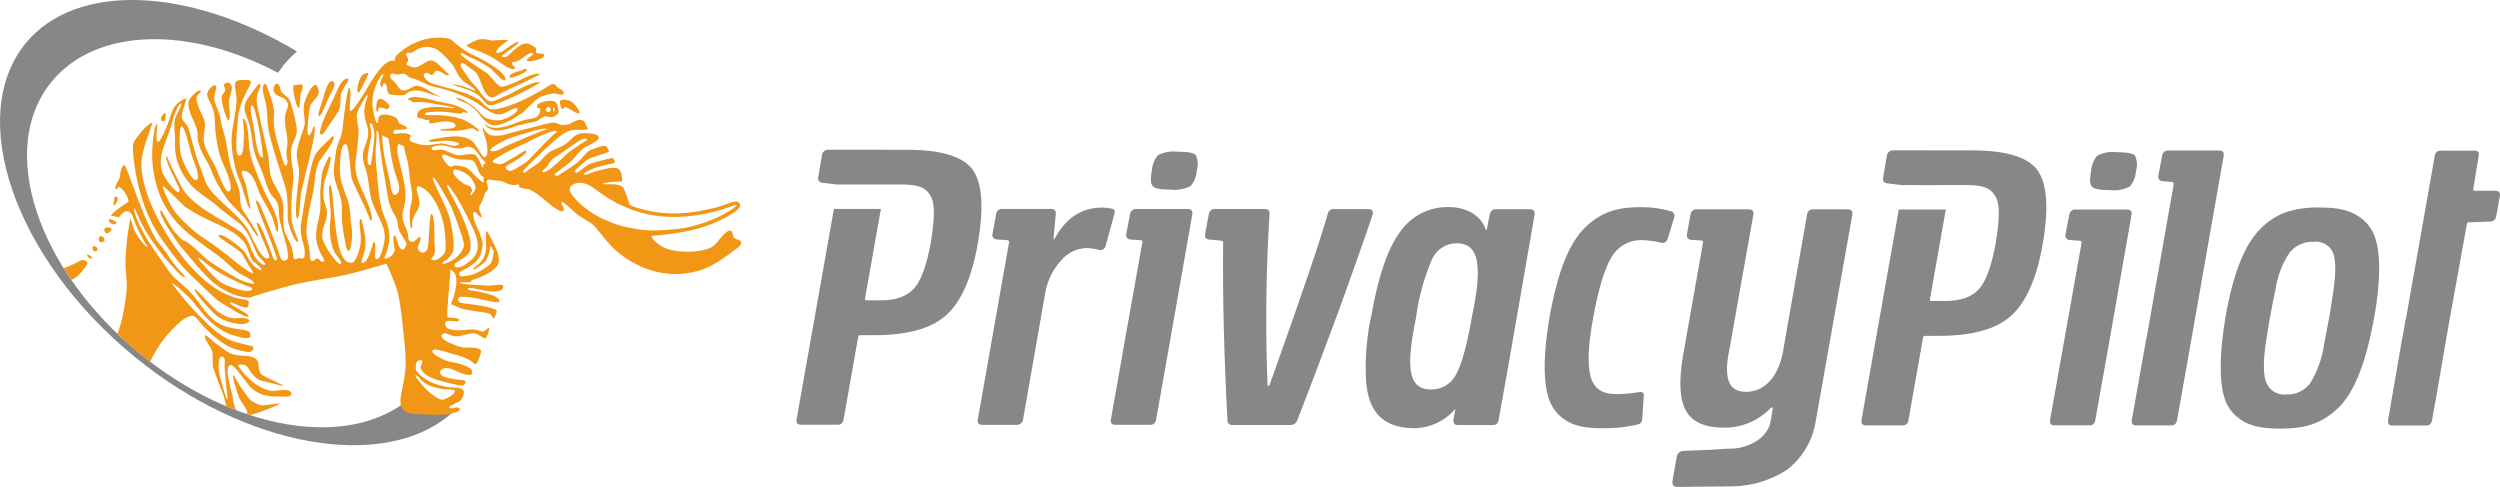
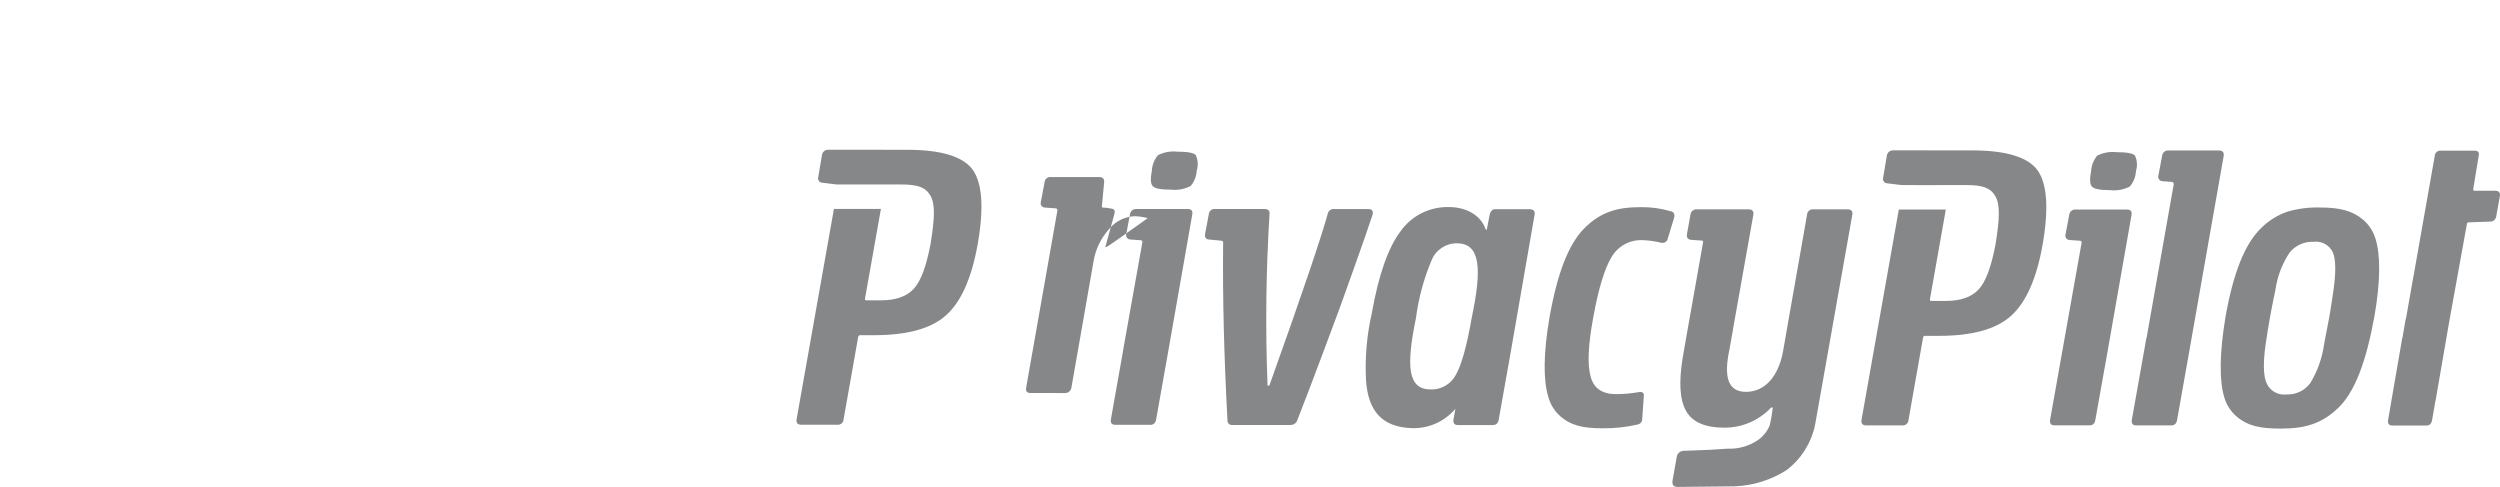
<svg xmlns="http://www.w3.org/2000/svg" version="1.1" id="Ebene_1" x="0px" y="0px" viewBox="0 0 364.519 70.999" style="enable-background:new 0 0 364.519 70.999;" xml:space="preserve">
  <style type="text/css">
	.st0{fill:#868789;}
	.st1{fill:#F29616;}
</style>
  <g>
-     <path class="st0" d="M59.623,58.197c-8.785,7.347-25.419,4.66-39.232-6.645l0.033,0.033C5.441,39.367-0.49,21.741,7.503,11.942   c6.522-7.982,20.146-8.15,33.033-1.327c0.268-0.368,0.535-0.725,0.792-1.093c0.602-0.725,1.26-1.427,1.984-2.018   C27.671-1.849,11.115-2.708,3.724,6.334C-4.961,16.97,2.029,37.639,19.655,52.043c16.4,13.389,36.278,16.567,45.921,8.451   c0.268-0.245,0.446-0.412,0.591-0.546L59.623,58.197z" />
    <g>
-       <path class="st0" d="M142.564,35.546c0.927-5.313,0.649-8.919-0.774-10.85c-1.425-1.902-4.613-2.854-9.534-2.857l-11.462-0.005    c-0.485-0.031-0.906,0.329-0.951,0.813l-0.533,3.158c-0.11,0.336,0.071,0.698,0.405,0.808c0.059,0.019,0.12,0.03,0.18,0.031    l2.097,0.253l7.296,0.003h2.097c2.377,0,3.551,0.367,4.277,1.625c0.727,1.258,0.614,3.354,0.025,7.018    c-0.617,3.272-1.429,5.481-2.464,6.575c-1.035,1.119-2.63,1.676-4.811,1.675h-2.127c-0.112,0-0.168-0.084-0.168-0.224    l2.327-13.108h-6.851l-5.442,30.663c-0.082,0.53,0.14,0.809,0.673,0.809h5.285c0.457,0.037,0.856-0.305,0.892-0.761    c0.002-0.016,0.003-0.033,0.003-0.048l2.132-12.025c0.025-0.134,0.144-0.228,0.28-0.224h2.013c4.894,0,8.417-0.974,10.572-2.958    C140.154,43.962,141.695,40.496,142.564,35.546 M161.216,35.831l1.257-4.585c0.168-0.531,0-0.811-0.502-0.84    c-0.395-0.09-0.799-0.138-1.204-0.14c-3.048-0.026-5.397,1.51-7.05,4.641c-0.026,0-0.082-0.028-0.11-0.112l0.337-3.607    c0.028-0.474-0.196-0.727-0.699-0.727h-7.018c-0.034-0.006-0.067-0.009-0.101-0.011c-0.461-0.023-0.856,0.331-0.879,0.794    l-0.533,2.824c-0.019,0.057-0.03,0.117-0.031,0.177c-0.012,0.353,0.264,0.649,0.617,0.662l1.596,0.113    c0.016,0.002,0.031,0.005,0.045,0.011c0.146,0.048,0.227,0.205,0.177,0.353l-4.544,25.754c-0.112,0.53,0.113,0.809,0.643,0.809    l4.975,0.003c0.491,0.034,0.921-0.322,0.98-0.809l3.231-18.436c0.294-1.728,1.07-3.337,2.24-4.641    c0.923-1.153,2.301-1.846,3.777-1.898c0.593,0.02,1.184,0.106,1.762,0.253c0.036,0.012,0.075,0.023,0.112,0.031    C160.719,36.533,161.132,36.256,161.216,35.831 M173.177,30.476h-7.439c-0.482-0.057-0.92,0.287-0.977,0.769    c0,0.005-0.002,0.009-0.002,0.014l-0.534,2.824c-0.109,0.336,0.073,0.698,0.41,0.808c0.057,0.019,0.117,0.028,0.177,0.031    l1.594,0.113c0.103,0.04,0.168,0.141,0.168,0.252l-2.859,16.017h0.011l-1.748,9.831c-0.084,0.53,0.131,0.809,0.639,0.809h5.091    c0.511,0,0.783-0.28,0.87-0.809l1.748-9.836l3.519-20.044c0.084-0.53-0.138-0.783-0.67-0.783L173.177,30.476z M174.355,22.621    l0.002-0.002c-0.308-0.336-1.202-0.503-2.685-0.505c-0.971-0.109-1.951,0.067-2.824,0.503c-0.533,0.629-0.847,1.412-0.896,2.236    c-0.225,1.175-0.194,1.933,0.11,2.265c0.28,0.364,1.173,0.533,2.655,0.533c0.993,0.117,1.996-0.068,2.882-0.53    c0.542-0.634,0.858-1.431,0.896-2.265C174.731,24.12,174.681,23.321,174.355,22.621 M195.309,44.995    c0,0,3.837-10.625,4.818-13.673c0.14-0.559-0.056-0.839-0.643-0.839h-4.864c-0.006-0.002-0.012-0.003-0.02-0.005    c-0.482-0.079-0.937,0.249-1.016,0.73c-0.982,3.559-3.811,11.883-8.487,24.968c-0.085,0.084-0.28,0.084-0.28,0    c-0.325-8.323-0.228-16.658,0.291-24.972c0.056-0.474-0.196-0.727-0.726-0.727h-7.156c-0.033-0.006-0.065-0.009-0.099-0.011    c-0.461-0.025-0.856,0.331-0.879,0.792l-0.533,2.826c-0.085,0.531,0.11,0.811,0.586,0.839l1.762,0.169    c0.197,0.028,0.281,0.112,0.281,0.252c-0.089,8.024,0.131,16.667,0.628,25.867c-0.008,0.062-0.008,0.126,0,0.188    c0.053,0.365,0.39,0.62,0.755,0.567l8.416-0.002c0.477,0.016,0.904-0.295,1.035-0.755    C191.056,56.486,195.309,44.995,195.309,44.995 M214.571,46.414c-0.701,4.08-1.487,6.822-2.298,8.248    c-0.716,1.349-2.136,2.173-3.663,2.127v-0.005c-3.356,0-3.606-3.357-2.149-10.432c0.374-2.885,1.137-5.708,2.271-8.388    c0.598-1.513,2.066-2.5,3.691-2.486C215.863,35.478,216.113,39.143,214.571,46.414 M220.257,51.443l3.491-20.1    c0.112-0.558-0.14-0.837-0.755-0.839h-4.922c-0.475-0.03-0.783,0.306-0.895,0.949l-0.365,1.902c-0.03,0.224-0.112,0.224-0.224,0    c-0.671-1.902-2.706-3.162-5.313-3.163c-2.803-0.076-5.459,1.255-7.077,3.548c-1.79,2.375-3.19,6.346-4.173,11.91    c-0.738,3.225-1.024,6.539-0.845,9.842c0.306,4.336,2.236,6.825,6.792,6.94c2.399,0.045,4.689-0.994,6.235-2.828l-0.277,1.56    c-0.084,0.531,0.129,0.813,0.639,0.813h5.091c0.511,0,0.783-0.28,0.87-0.811L220.257,51.443z M243.186,34.735l0.924-3.019    c0.112-0.502-0.056-0.809-0.531-0.923c-1.408-0.409-2.868-0.607-4.333-0.59c-3.468-0.002-5.848,0.724-8.169,3.016    c-2.349,2.293-4.002,6.598-5.153,13.086c-0.896,5.257-0.9,9.087-0.202,11.438c0.27,1.094,0.853,2.085,1.676,2.852l0.003,0.003    c1.566,1.426,3.382,1.85,6.207,1.85c1.751,0.028,3.497-0.158,5.201-0.558c0.404-0.084,0.68-0.458,0.643-0.87l0.225-3.216    c0.085-0.531-0.222-0.753-0.809-0.614c-1.072,0.185-2.158,0.277-3.245,0.277c-2.04,0-3.27-0.868-3.716-2.63    c-0.475-1.76-0.332-4.586,0.395-8.529c0.758-4.193,1.655-7.129,2.661-8.807c0.935-1.617,2.694-2.576,4.56-2.486    c0.886,0.034,1.766,0.157,2.629,0.364c0.042,0.014,0.084,0.023,0.127,0.031C242.715,35.473,243.122,35.172,243.186,34.735     M267.105,48.095l2.977-16.786c0.084-0.531-0.168-0.783-0.698-0.783h-4.923c-0.455-0.079-0.889,0.227-0.968,0.682    c-0.005,0.034-0.009,0.067-0.011,0.101l-2.974,16.889l-0.185,1.088l-0.345,1.951c-0.643,3.551-2.576,5.899-5.399,5.899    c-2.657,0-3.27-2.183-2.402-6.238l0.499-2.804h-0.009c0.016-0.082,2.986-16.788,2.986-16.788c0.084-0.531-0.168-0.785-0.701-0.785    h-7.493c-0.482-0.057-0.92,0.287-0.977,0.771c-0.002,0.003-0.002,0.008-0.002,0.012l-0.505,2.824    c-0.084,0.475,0.082,0.757,0.559,0.84l1.65,0.112c0.104,0.023,0.169,0.127,0.144,0.231c-0.002,0.008-0.003,0.014-0.005,0.02    l-2.441,13.777c-0.011,0.057-0.53,3.037-0.53,3.037c-0.59,3.635-0.423,6.236,0.527,7.832c0.923,1.596,2.768,2.38,5.512,2.38    c2.593,0.022,5.077-1.042,6.853-2.933c0.14-0.082,0.306,0.028,0.224,0.169c-0.092,0.814-0.235,1.62-0.424,2.417    c-0.334,0.823-0.886,1.538-1.597,2.069c-1.328,0.941-2.933,1.414-4.56,1.341l-2.556,0.163l-3.896,0.155    c-0.497,0.037-0.9,0.421-0.96,0.917l-0.611,3.455c-0.079,0.579,0.154,0.886,0.735,0.887l8.4-0.089    c2.661-0.115,5.246-0.929,7.494-2.36c2.122-1.613,3.595-3.935,4.15-6.542l2.469-13.914H267.105z M297.057,24.788l0.005-0.003    c-1.425-1.902-4.613-2.855-9.534-2.857l-11.465-0.006c-0.485-0.031-0.906,0.328-0.952,0.811l-0.531,3.158    c-0.11,0.334,0.07,0.696,0.405,0.806c0.057,0.02,0.12,0.031,0.182,0.033l2.097,0.253c0.14,0.028,7.187,0,7.297,0h2.099    c2.375,0,3.55,0.367,4.277,1.625c0.727,1.257,0.614,3.354,0.025,7.019c-0.617,3.272-1.429,5.481-2.464,6.575    c-1.036,1.119-2.63,1.676-4.811,1.675h-2.127c-0.11,0-0.166-0.082-0.166-0.224l2.319-13.105h-6.851l-5.439,30.666    c-0.084,0.531,0.141,0.811,0.671,0.813h5.285c0.457,0.036,0.856-0.305,0.893-0.763c0.002-0.016,0.002-0.031,0.002-0.048    l2.128-12.023c0.023-0.134,0.143-0.228,0.28-0.224h2.015c4.892,0,8.416-0.974,10.571-2.958c2.156-1.956,3.696-5.424,4.564-10.372    C298.756,30.322,298.478,26.719,297.057,24.788 M310.126,30.55h-7.44c-0.482-0.057-0.918,0.287-0.976,0.769    c-0.002,0.005-0.002,0.009-0.002,0.014l-0.534,2.824c-0.11,0.336,0.075,0.698,0.41,0.808c0.057,0.019,0.117,0.028,0.177,0.031    l1.592,0.113c0.103,0.04,0.169,0.141,0.168,0.252l-2.891,16.244l-1.709,9.607c-0.084,0.531,0.129,0.809,0.642,0.809h5.088    c0.513,0,0.783-0.278,0.87-0.809l1.717-9.607l3.558-20.271c0.085-0.531-0.14-0.783-0.67-0.783V30.55z M311.299,22.695l0.005-0.003    c-0.308-0.336-1.202-0.503-2.685-0.505c-0.971-0.109-1.951,0.065-2.824,0.502c-0.531,0.631-0.845,1.414-0.896,2.236    c-0.224,1.176-0.194,1.934,0.112,2.265c0.28,0.365,1.173,0.533,2.657,0.534c0.991,0.115,1.993-0.068,2.879-0.53    c0.541-0.634,0.854-1.431,0.892-2.262C311.673,24.196,311.625,23.397,311.299,22.695 M322.351,33.396l1.875-10.637    c0.085-0.531-0.14-0.813-0.671-0.813v-0.003h-7.327c-0.48-0.059-0.917,0.283-0.976,0.761c-0.002,0.017-0.003,0.033-0.005,0.05    l-0.531,2.796c-0.12,0.34,0.057,0.713,0.398,0.833c0.061,0.022,0.124,0.034,0.19,0.037l1.423,0.109    c0.134,0.044,0.224,0.168,0.224,0.308l-2.68,15.154l-1.283,7.261h-0.022l-2.128,11.964c-0.084,0.53,0.13,0.813,0.64,0.813h5.091    c0.511,0,0.783-0.28,0.87-0.811l1.498-8.436l0.438-2.487l0.185-1.041L322.351,33.396z M340.243,42.277    c-0.197,1.372-0.395,2.714-0.618,3.971c-0.252,1.286-0.503,2.601-0.757,3.941c-0.273,2.012-0.96,3.945-2.017,5.677v0.005    c-0.813,1.089-2.111,1.704-3.469,1.644c-1.226,0.148-2.405-0.522-2.905-1.651c-0.475-1.091-0.503-2.964-0.138-5.621    c0.197-1.37,0.421-2.685,0.645-3.999c0.225-1.23,0.477-2.545,0.786-3.971c0.275-1.95,0.983-3.811,2.072-5.452    c0.854-1.044,2.15-1.623,3.497-1.564c1.182-0.154,2.327,0.482,2.821,1.568C340.582,37.858,340.608,39.676,340.243,42.277     M346.197,46.199c0.924-5.29,0.9-9.033,0.172-11.382c-0.323-1.072-0.943-2.032-1.787-2.768c-1.65-1.372-3.466-1.794-6.374-1.794    c-1.589-0.04-3.174,0.166-4.698,0.612c-1.408,0.486-2.688,1.279-3.749,2.321c-2.407,2.268-4.114,6.514-5.264,13    c-0.898,5.397-0.901,9.312-0.204,11.661c0.298,1.109,0.921,2.102,1.788,2.852v-0.002c1.648,1.428,3.522,1.794,6.432,1.794    c3.578,0.002,5.983-0.698,8.389-2.989C343.31,57.214,344.963,52.911,346.197,46.199 M363.804,27.81    c0.002,0,0.002,0.002,0.003,0.002h0.002L363.804,27.81z M363.807,27.811h-3.017c-0.107-0.008-0.186-0.101-0.179-0.208    c0.002-0.014,0.005-0.03,0.009-0.044l0.785-4.811c0.138-0.53-0.084-0.783-0.615-0.783h-4.864    c-0.449-0.059-0.859,0.256-0.918,0.704c-0.003,0.026-0.006,0.053-0.006,0.079l-3.073,17.408h-0.008l-1.12,6.346h-0.03    l-0.483,2.768h-0.019l-2.068,11.964c-0.082,0.53,0.126,0.809,0.621,0.809h4.953c0.497,0,0.761-0.28,0.844-0.809l0.449-2.588    c0.019-0.059,0.036-0.118,0.048-0.179l1.984-11.481l1.237-6.831l1.353-7.484c-0.005-0.129,0.095-0.239,0.224-0.25l3.104-0.11    c0.478,0.042,0.901-0.306,0.952-0.783l0.533-2.936C364.587,28.064,364.336,27.813,363.807,27.811" />
+       <path class="st0" d="M142.564,35.546c0.927-5.313,0.649-8.919-0.774-10.85c-1.425-1.902-4.613-2.854-9.534-2.857l-11.462-0.005    c-0.485-0.031-0.906,0.329-0.951,0.813l-0.533,3.158c-0.11,0.336,0.071,0.698,0.405,0.808c0.059,0.019,0.12,0.03,0.18,0.031    l2.097,0.253l7.296,0.003h2.097c2.377,0,3.551,0.367,4.277,1.625c0.727,1.258,0.614,3.354,0.025,7.018    c-0.617,3.272-1.429,5.481-2.464,6.575c-1.035,1.119-2.63,1.676-4.811,1.675h-2.127c-0.112,0-0.168-0.084-0.168-0.224    l2.327-13.108h-6.851l-5.442,30.663c-0.082,0.53,0.14,0.809,0.673,0.809h5.285c0.457,0.037,0.856-0.305,0.892-0.761    c0.002-0.016,0.003-0.033,0.003-0.048l2.132-12.025c0.025-0.134,0.144-0.228,0.28-0.224h2.013c4.894,0,8.417-0.974,10.572-2.958    C140.154,43.962,141.695,40.496,142.564,35.546 M161.216,35.831l1.257-4.585c0.168-0.531,0-0.811-0.502-0.84    c-0.395-0.09-0.799-0.138-1.204-0.14c-0.026,0-0.082-0.028-0.11-0.112l0.337-3.607    c0.028-0.474-0.196-0.727-0.699-0.727h-7.018c-0.034-0.006-0.067-0.009-0.101-0.011c-0.461-0.023-0.856,0.331-0.879,0.794    l-0.533,2.824c-0.019,0.057-0.03,0.117-0.031,0.177c-0.012,0.353,0.264,0.649,0.617,0.662l1.596,0.113    c0.016,0.002,0.031,0.005,0.045,0.011c0.146,0.048,0.227,0.205,0.177,0.353l-4.544,25.754c-0.112,0.53,0.113,0.809,0.643,0.809    l4.975,0.003c0.491,0.034,0.921-0.322,0.98-0.809l3.231-18.436c0.294-1.728,1.07-3.337,2.24-4.641    c0.923-1.153,2.301-1.846,3.777-1.898c0.593,0.02,1.184,0.106,1.762,0.253c0.036,0.012,0.075,0.023,0.112,0.031    C160.719,36.533,161.132,36.256,161.216,35.831 M173.177,30.476h-7.439c-0.482-0.057-0.92,0.287-0.977,0.769    c0,0.005-0.002,0.009-0.002,0.014l-0.534,2.824c-0.109,0.336,0.073,0.698,0.41,0.808c0.057,0.019,0.117,0.028,0.177,0.031    l1.594,0.113c0.103,0.04,0.168,0.141,0.168,0.252l-2.859,16.017h0.011l-1.748,9.831c-0.084,0.53,0.131,0.809,0.639,0.809h5.091    c0.511,0,0.783-0.28,0.87-0.809l1.748-9.836l3.519-20.044c0.084-0.53-0.138-0.783-0.67-0.783L173.177,30.476z M174.355,22.621    l0.002-0.002c-0.308-0.336-1.202-0.503-2.685-0.505c-0.971-0.109-1.951,0.067-2.824,0.503c-0.533,0.629-0.847,1.412-0.896,2.236    c-0.225,1.175-0.194,1.933,0.11,2.265c0.28,0.364,1.173,0.533,2.655,0.533c0.993,0.117,1.996-0.068,2.882-0.53    c0.542-0.634,0.858-1.431,0.896-2.265C174.731,24.12,174.681,23.321,174.355,22.621 M195.309,44.995    c0,0,3.837-10.625,4.818-13.673c0.14-0.559-0.056-0.839-0.643-0.839h-4.864c-0.006-0.002-0.012-0.003-0.02-0.005    c-0.482-0.079-0.937,0.249-1.016,0.73c-0.982,3.559-3.811,11.883-8.487,24.968c-0.085,0.084-0.28,0.084-0.28,0    c-0.325-8.323-0.228-16.658,0.291-24.972c0.056-0.474-0.196-0.727-0.726-0.727h-7.156c-0.033-0.006-0.065-0.009-0.099-0.011    c-0.461-0.025-0.856,0.331-0.879,0.792l-0.533,2.826c-0.085,0.531,0.11,0.811,0.586,0.839l1.762,0.169    c0.197,0.028,0.281,0.112,0.281,0.252c-0.089,8.024,0.131,16.667,0.628,25.867c-0.008,0.062-0.008,0.126,0,0.188    c0.053,0.365,0.39,0.62,0.755,0.567l8.416-0.002c0.477,0.016,0.904-0.295,1.035-0.755    C191.056,56.486,195.309,44.995,195.309,44.995 M214.571,46.414c-0.701,4.08-1.487,6.822-2.298,8.248    c-0.716,1.349-2.136,2.173-3.663,2.127v-0.005c-3.356,0-3.606-3.357-2.149-10.432c0.374-2.885,1.137-5.708,2.271-8.388    c0.598-1.513,2.066-2.5,3.691-2.486C215.863,35.478,216.113,39.143,214.571,46.414 M220.257,51.443l3.491-20.1    c0.112-0.558-0.14-0.837-0.755-0.839h-4.922c-0.475-0.03-0.783,0.306-0.895,0.949l-0.365,1.902c-0.03,0.224-0.112,0.224-0.224,0    c-0.671-1.902-2.706-3.162-5.313-3.163c-2.803-0.076-5.459,1.255-7.077,3.548c-1.79,2.375-3.19,6.346-4.173,11.91    c-0.738,3.225-1.024,6.539-0.845,9.842c0.306,4.336,2.236,6.825,6.792,6.94c2.399,0.045,4.689-0.994,6.235-2.828l-0.277,1.56    c-0.084,0.531,0.129,0.813,0.639,0.813h5.091c0.511,0,0.783-0.28,0.87-0.811L220.257,51.443z M243.186,34.735l0.924-3.019    c0.112-0.502-0.056-0.809-0.531-0.923c-1.408-0.409-2.868-0.607-4.333-0.59c-3.468-0.002-5.848,0.724-8.169,3.016    c-2.349,2.293-4.002,6.598-5.153,13.086c-0.896,5.257-0.9,9.087-0.202,11.438c0.27,1.094,0.853,2.085,1.676,2.852l0.003,0.003    c1.566,1.426,3.382,1.85,6.207,1.85c1.751,0.028,3.497-0.158,5.201-0.558c0.404-0.084,0.68-0.458,0.643-0.87l0.225-3.216    c0.085-0.531-0.222-0.753-0.809-0.614c-1.072,0.185-2.158,0.277-3.245,0.277c-2.04,0-3.27-0.868-3.716-2.63    c-0.475-1.76-0.332-4.586,0.395-8.529c0.758-4.193,1.655-7.129,2.661-8.807c0.935-1.617,2.694-2.576,4.56-2.486    c0.886,0.034,1.766,0.157,2.629,0.364c0.042,0.014,0.084,0.023,0.127,0.031C242.715,35.473,243.122,35.172,243.186,34.735     M267.105,48.095l2.977-16.786c0.084-0.531-0.168-0.783-0.698-0.783h-4.923c-0.455-0.079-0.889,0.227-0.968,0.682    c-0.005,0.034-0.009,0.067-0.011,0.101l-2.974,16.889l-0.185,1.088l-0.345,1.951c-0.643,3.551-2.576,5.899-5.399,5.899    c-2.657,0-3.27-2.183-2.402-6.238l0.499-2.804h-0.009c0.016-0.082,2.986-16.788,2.986-16.788c0.084-0.531-0.168-0.785-0.701-0.785    h-7.493c-0.482-0.057-0.92,0.287-0.977,0.771c-0.002,0.003-0.002,0.008-0.002,0.012l-0.505,2.824    c-0.084,0.475,0.082,0.757,0.559,0.84l1.65,0.112c0.104,0.023,0.169,0.127,0.144,0.231c-0.002,0.008-0.003,0.014-0.005,0.02    l-2.441,13.777c-0.011,0.057-0.53,3.037-0.53,3.037c-0.59,3.635-0.423,6.236,0.527,7.832c0.923,1.596,2.768,2.38,5.512,2.38    c2.593,0.022,5.077-1.042,6.853-2.933c0.14-0.082,0.306,0.028,0.224,0.169c-0.092,0.814-0.235,1.62-0.424,2.417    c-0.334,0.823-0.886,1.538-1.597,2.069c-1.328,0.941-2.933,1.414-4.56,1.341l-2.556,0.163l-3.896,0.155    c-0.497,0.037-0.9,0.421-0.96,0.917l-0.611,3.455c-0.079,0.579,0.154,0.886,0.735,0.887l8.4-0.089    c2.661-0.115,5.246-0.929,7.494-2.36c2.122-1.613,3.595-3.935,4.15-6.542l2.469-13.914H267.105z M297.057,24.788l0.005-0.003    c-1.425-1.902-4.613-2.855-9.534-2.857l-11.465-0.006c-0.485-0.031-0.906,0.328-0.952,0.811l-0.531,3.158    c-0.11,0.334,0.07,0.696,0.405,0.806c0.057,0.02,0.12,0.031,0.182,0.033l2.097,0.253c0.14,0.028,7.187,0,7.297,0h2.099    c2.375,0,3.55,0.367,4.277,1.625c0.727,1.257,0.614,3.354,0.025,7.019c-0.617,3.272-1.429,5.481-2.464,6.575    c-1.036,1.119-2.63,1.676-4.811,1.675h-2.127c-0.11,0-0.166-0.082-0.166-0.224l2.319-13.105h-6.851l-5.439,30.666    c-0.084,0.531,0.141,0.811,0.671,0.813h5.285c0.457,0.036,0.856-0.305,0.893-0.763c0.002-0.016,0.002-0.031,0.002-0.048    l2.128-12.023c0.023-0.134,0.143-0.228,0.28-0.224h2.015c4.892,0,8.416-0.974,10.571-2.958c2.156-1.956,3.696-5.424,4.564-10.372    C298.756,30.322,298.478,26.719,297.057,24.788 M310.126,30.55h-7.44c-0.482-0.057-0.918,0.287-0.976,0.769    c-0.002,0.005-0.002,0.009-0.002,0.014l-0.534,2.824c-0.11,0.336,0.075,0.698,0.41,0.808c0.057,0.019,0.117,0.028,0.177,0.031    l1.592,0.113c0.103,0.04,0.169,0.141,0.168,0.252l-2.891,16.244l-1.709,9.607c-0.084,0.531,0.129,0.809,0.642,0.809h5.088    c0.513,0,0.783-0.278,0.87-0.809l1.717-9.607l3.558-20.271c0.085-0.531-0.14-0.783-0.67-0.783V30.55z M311.299,22.695l0.005-0.003    c-0.308-0.336-1.202-0.503-2.685-0.505c-0.971-0.109-1.951,0.065-2.824,0.502c-0.531,0.631-0.845,1.414-0.896,2.236    c-0.224,1.176-0.194,1.934,0.112,2.265c0.28,0.365,1.173,0.533,2.657,0.534c0.991,0.115,1.993-0.068,2.879-0.53    c0.541-0.634,0.854-1.431,0.892-2.262C311.673,24.196,311.625,23.397,311.299,22.695 M322.351,33.396l1.875-10.637    c0.085-0.531-0.14-0.813-0.671-0.813v-0.003h-7.327c-0.48-0.059-0.917,0.283-0.976,0.761c-0.002,0.017-0.003,0.033-0.005,0.05    l-0.531,2.796c-0.12,0.34,0.057,0.713,0.398,0.833c0.061,0.022,0.124,0.034,0.19,0.037l1.423,0.109    c0.134,0.044,0.224,0.168,0.224,0.308l-2.68,15.154l-1.283,7.261h-0.022l-2.128,11.964c-0.084,0.53,0.13,0.813,0.64,0.813h5.091    c0.511,0,0.783-0.28,0.87-0.811l1.498-8.436l0.438-2.487l0.185-1.041L322.351,33.396z M340.243,42.277    c-0.197,1.372-0.395,2.714-0.618,3.971c-0.252,1.286-0.503,2.601-0.757,3.941c-0.273,2.012-0.96,3.945-2.017,5.677v0.005    c-0.813,1.089-2.111,1.704-3.469,1.644c-1.226,0.148-2.405-0.522-2.905-1.651c-0.475-1.091-0.503-2.964-0.138-5.621    c0.197-1.37,0.421-2.685,0.645-3.999c0.225-1.23,0.477-2.545,0.786-3.971c0.275-1.95,0.983-3.811,2.072-5.452    c0.854-1.044,2.15-1.623,3.497-1.564c1.182-0.154,2.327,0.482,2.821,1.568C340.582,37.858,340.608,39.676,340.243,42.277     M346.197,46.199c0.924-5.29,0.9-9.033,0.172-11.382c-0.323-1.072-0.943-2.032-1.787-2.768c-1.65-1.372-3.466-1.794-6.374-1.794    c-1.589-0.04-3.174,0.166-4.698,0.612c-1.408,0.486-2.688,1.279-3.749,2.321c-2.407,2.268-4.114,6.514-5.264,13    c-0.898,5.397-0.901,9.312-0.204,11.661c0.298,1.109,0.921,2.102,1.788,2.852v-0.002c1.648,1.428,3.522,1.794,6.432,1.794    c3.578,0.002,5.983-0.698,8.389-2.989C343.31,57.214,344.963,52.911,346.197,46.199 M363.804,27.81    c0.002,0,0.002,0.002,0.003,0.002h0.002L363.804,27.81z M363.807,27.811h-3.017c-0.107-0.008-0.186-0.101-0.179-0.208    c0.002-0.014,0.005-0.03,0.009-0.044l0.785-4.811c0.138-0.53-0.084-0.783-0.615-0.783h-4.864    c-0.449-0.059-0.859,0.256-0.918,0.704c-0.003,0.026-0.006,0.053-0.006,0.079l-3.073,17.408h-0.008l-1.12,6.346h-0.03    l-0.483,2.768h-0.019l-2.068,11.964c-0.082,0.53,0.126,0.809,0.621,0.809h4.953c0.497,0,0.761-0.28,0.844-0.809l0.449-2.588    c0.019-0.059,0.036-0.118,0.048-0.179l1.984-11.481l1.237-6.831l1.353-7.484c-0.005-0.129,0.095-0.239,0.224-0.25l3.104-0.11    c0.478,0.042,0.901-0.306,0.952-0.783l0.533-2.936C364.587,28.064,364.336,27.813,363.807,27.811" />
    </g>
    <g>
-       <path class="st1" d="M34.877,58.06c0.112,0.28,1.237,1.74,1.204,2.108c-0.008,0.087-0.081,0.143-0.185,0.179    c0.099,0.033,0.199,0.064,0.298,0.096c0.084,0.028,0.168,0.054,0.252,0.081c2.021-0.553,4.392-1.555,4.35-1.695    c-0.006-0.02-0.242,0.005-0.561,0.044c-0.684,0.085-1.791,0.247-2.104,0.225c-0.468-0.034-1.271-0.502-1.583-0.736    c-0.312-0.235-1.872-2.475-2.363-3.478c-0.134-0.278-0.235-0.256-0.2,0.022C34.096,55.83,34.744,57.704,34.877,58.06     M31.978,52.408c0.19-0.803,0.937-0.301,0.792,0.401c-0.146,0.702,0.468,5.419,0.412,5.397l-0.011,0.011    c-0.168-0.034-0.379-0.68-1.126-3.435C31.901,54.247,31.778,53.211,31.978,52.408 M31.644,50.211    c-0.547-0.345-1.204-1.148-1.762-1.359c-0.016,0.099-0.011,0.199,0.002,0.298c0.023,0.169,0.089,0.339,0.171,0.508    c0.284,0.581,0.813,1.153,0.92,1.701c0.031,0.183,0.02,0.979,0.042,1.592c0.011,0.286,0.026,0.536,0.059,0.66    c0.028,0.107,0.247,0.707,0.534,1.477c0.087,0.233,0.18,0.483,0.277,0.738c0.214,0.566,0.441,1.161,0.649,1.698    c0.176,0.447,0.287,1.1,0.46,1.723c0.016,0.006,0.033,0.014,0.048,0.022c0.479,0.2,0.955,0.381,1.432,0.561    c-0.395-0.631-0.468-1.496-0.592-2.172c-0.144-0.814-1.359-4.404-0.211-4.426c0.569,0,2.318,2.709,2.899,3.266    c1.26,1.206,2.708,1.372,4.392,1.316c0.236-0.006,0.833,0.073,1.209-0.04c0.228-0.07,0.374-0.21,0.308-0.483    c-0.025-0.101-0.085-0.177-0.166-0.239c-0.525-0.396-2.054-0.04-2.498-0.05l-0.011-0.012c-1.718-0.033-3.769-1.749-4.717-3.143    c-0.412-0.603-0.68-0.68,0.144-0.691c0.881-0.011,0.937,0.601,1.439,1.248c0.625,0.803,1.07,1.07,2.063,1.249    c0.166,0.034,2.598,0.67,2.619,0.625c0.023-0.054-0.465-0.289-1.067-0.573c-0.454-0.214-0.96-0.452-1.389-0.67    c-0.421-0.214-0.761-0.405-0.844-0.519c-0.267-0.365-0.315-0.738-0.348-1.089c-0.039-0.409-0.059-0.786-0.381-1.078    c-0.092-0.084-0.205-0.162-0.353-0.23c-0.937-0.423-2.408-0.089-3.478-0.635C32.87,51.159,32.245,50.601,31.644,50.211     M12.001,37.893c0.002,0,0.006,0,0.008,0c0.002,0,0.002,0,0.003,0H12.001z M12.008,37.893c-0.008,0.002-0.033,0.014-0.045,0.019    c-0.283,0.095-1.627,0.875-2.678,1.199c0,0,0,0.002,0.002,0.003c0.273,0.438,0.581,0.87,0.873,1.307    c0.085,0.124,0.166,0.252,0.253,0.376c1.053-0.297,2.292-2.158,2.346-2.414c0-0.002-0.003-0.005-0.003-0.006    C12.799,38.102,12.224,37.866,12.008,37.893 M13.25,37.681c0.177,0,0.202-0.078,0.129-0.183c-0.126-0.183-0.492-0.415-0.645-0.359    c-0.009,0.003-0.023,0-0.031,0.006c-0.009,0.006,0,0.028-0.003,0.039c-0.03,0.123,0.224,0.466,0.437,0.496    C13.188,37.688,13.212,37.681,13.25,37.681 M14.086,36.577c0.12-0.092,0.158-0.188,0.146-0.278    c-0.033-0.258-0.466-0.465-0.628-0.409c-0.011,0.003-0.025,0.002-0.033,0.006c-0.051,0.037-0.076,0.104-0.089,0.179    c-0.045,0.283,0.182,0.715,0.524,0.541C14.033,36.602,14.058,36.597,14.086,36.577 M15.215,34.868    c-0.079-0.25-0.336-0.5-0.528-0.454c-0.095,0.022-0.168,0.09-0.216,0.179c-0.002,0.002-0.002,0.002-0.002,0.003    c-0.148,0.27-0.075,0.732,0.318,0.732c0.057,0,0.093-0.014,0.138-0.022C15.217,35.255,15.279,35.067,15.215,34.868 M16.225,33.339    c-0.143-0.194-0.665-0.266-0.904-0.103c-0.037,0.062-0.073,0.126-0.11,0.19c-0.002,0.025-0.016,0.045-0.011,0.073    c0.068,0.53,0.365,0.567,0.629,0.44c0.213-0.104,0.405-0.312,0.43-0.472C16.265,33.42,16.253,33.376,16.225,33.339 M16.885,32.337    c-0.207-0.233-0.808-0.413-0.937-0.376c-0.003,0-0.011-0.002-0.012,0c-0.09,0.039-0.109,0.117-0.084,0.21    c0.067,0.235,0.438,0.556,0.785,0.542c0.078-0.003,0.154-0.019,0.224-0.061C16.997,32.547,16.975,32.438,16.885,32.337     M16.694,28.75c0,0.379-0.301,1.417-0.034,1.204c0.346-0.334,0.513-0.668,0.502-0.991C17.151,28.661,16.694,28.56,16.694,28.75     M23.35,35.707c-1.951-2.173-4.894-11.573-5.173-11.627c-0.256-0.045-0.547,0.612-0.579,0.924    c-0.078,0.312-0.078,0.781-0.19,1.038c-0.056,0.121-0.123,0.256-0.267,0.479c-0.213,0.323-0.446,0.881-0.235,1.038    c0.144,0.11,0.379-0.381,0.446-0.346c0.034,0.022,0.48,0.368,0.646,0.569c0.67,0.836,0.781,1.605,0.736,1.639    c-0.168,0.123-0.468,0.312-0.625,0.412c-0.155,0.101-1.65,1.049-1.94,1.662c0.379-0.045,1.038,0.144,1.105,0.222    c0.005,0.005,0.051-0.048,0.112-0.117c0.204-0.235,0.659-0.76,0.987-0.791c0.04,0.002,0.084-0.014,0.12,0.005    c0.469,0.012,0.71,0.342,0.844,0.724c0.458,1.327,1.316,3.144,2.029,4.181c0.256,0.368,0.112,0.357-0.166,0.101    c-0.726-0.702-1.349-1.661-1.65-2.32c-0.168-0.39-0.446-1.504-0.524-1.672c-0.019-0.043-0.076,0.241-0.143,0.637    c-0.138,0.811-0.326,2.133-0.348,2.372c-0.034,0.357-0.28,2.531-0.235,3.78c0.034,1.193,0.256,2.397,0.157,3.59    c-0.163,2.141-0.576,4.425-1.319,6.46c0.009,0.009,0.019,0.019,0.028,0.028c1.044,0.999,2.125,1.982,3.28,2.924l-0.033-0.034    c0.486,0.398,0.98,0.774,1.474,1.15c0.816-1.678,1.841-3.261,3.135-4.608c0.527-0.542,1.26-1.3,2.023-1.746    c0.239-0.14,0.482-0.255,0.721-0.315c0.078-0.023,0.144-0.034,0.2-0.034c0.099,0.011,0.177,0.034,0.256,0.045    c0.141,0.028,0.332,0.202,0.536,0.426c0.357,0.396,0.752,0.952,0.98,1.179c0.635,0.635,1.226,1.182,1.928,1.729    c0.881,0.691,1.706,1.237,2.755,1.538l0.022-0.011c0.435,0.123,1.906,0.612,2.253,0.256c0.092-0.095,0.154-0.176,0.199-0.247    c0.157-0.256,0.048-0.39-0.137-0.471c-0.146-0.064-0.339-0.096-0.475-0.131c-1.338-0.323-2.497-0.502-3.767-1.303    c-1.484-0.937-2.789-2.32-4.004-3.579c-1.137-1.181-2.441-2.82-3.455-4.136c-0.224-0.291,0.858,0.446,1.661,1.226    c0.758,0.726,1.081,0.96,1.794,1.874c0.715,0.924,1.449,1.839,2.33,2.619c0.78,0.691,1.639,1.249,2.598,1.65    c0.48,0.19,2.229,0.736,2.776,0.579c0.14-0.042,0.208-0.096,0.253-0.158c0.07-0.101,0.057-0.23,0.036-0.409    c-0.017-0.131-0.059-0.238-0.179-0.331c-0.025-0.019-0.031-0.044-0.065-0.061c-0.336-0.155-0.803-0.244-1.038-0.267    c-0.969-0.112-2.018-0.278-2.921-0.691c-2.074-0.959-2.843-2.843-4.269-4.459c-0.736-0.837-1.639-1.55-2.442-2.264    c-0.702-0.625-1.282-1.527-1.805-2.296c-1.383-2.04-2.787-3.881-3.724-6.166c-0.123-0.289-0.267-0.679-0.368-0.98    c-0.101-0.301-0.2-0.758-0.123-0.792c0.056-0.022,0.19,0.235,0.28,0.446c0.657,1.65,1.637,3.39,2.897,5.074    c1.596,2.139,1.529,2.029,3.356,3.957c0.625,0.659,1.283,0.736,0.48-0.034C25.032,38.349,24.62,37.135,23.35,35.707     M36.215,46.963c0.039-0.047,0.096-0.081,0.112-0.14c0.033-0.131-0.034-0.216-0.14-0.284c-0.424-0.273-1.724-0.123-2.058-0.129    c-1.004-0.045-2.139-0.758-2.63-1.17c-0.489-0.413-2.988-3.256-3.11-3.11c-0.256,0.289,2.253,3.132,3.19,3.901    C32.788,47.032,35.66,47.646,36.215,46.963 M20.629,23.488c0.134-1.984,1.672-5.507,1.594-5.574    c-0.044-0.009-0.101,0.008-0.157,0.025c-0.544,0.162-1.585,1.412-1.816,1.726c-0.256,0.345-0.659,0.736-0.836,1.359    c-0.002,0.005-0.002,0.016-0.003,0.02c-0.169,0.702,0.314,7.962,3.659,13.08c1.126,1.728,2.888,4.014,3.702,4.928v-0.011    c0.802,0.903,4.526,4.426,4.928,4.728c0.401,0.3,1.827,1.136,2.697,1.683c0.3,0.188,1.432,0.769,1.77,0.733    c0.064-0.006,0.109-0.028,0.104-0.087c-0.005-0.048-0.056-0.107-0.115-0.169c-0.517-0.539-2.859-1.536-2.629-1.836    c0.135-0.179,1.962,0.948,2.543,0.724c0.011-0.005,0.022-0.033,0.033-0.043c0.144-0.138,0.275-0.749,0.09-0.893    c-0.008-0.006-0.02-0.006-0.028-0.012c-0.204-0.143-0.527-0.2-0.719-0.221c-1.238-0.179-4.939-0.926-9.376-6.901    C22.122,31.414,20.429,26.409,20.629,23.488 M24.108,17.155c0.412-1.861-1.527,0.803-0.123,0.48    C24.119,17.513,24.164,17.356,24.108,17.155 M32.146,17.323c-0.146-1.014-0.67-1.762-0.904-2.731    c-0.11-0.491,0.392-1.839,0.269-2.04c-0.312-0.48-1.014,0.446-1.137,0.657c-0.435,0.814,0.099,1.249,0.446,2.096    c0.368,0.892,0.479,1.439,0.513,2.386c0.045,1.939,0.323,3.735,0.937,5.563c0.2,0.59,2.152,4.347,1.036,4.67    c-0.491,0.146-1.639-3.043-1.829-3.455c-0.569-1.249-1.605-2.542-1.762-3.913c-0.099-0.881,0.245-1.717,0.157-2.576    c-0.078-0.758-0.513-1.359-0.792-2.062c-0.177-0.446-0.558-1.338-0.401-1.839c0.056-0.168,0.691-0.67,0.603-0.814    c-0.224-0.346-1.105,0.547-1.227,0.68c-0.491,0.534-0.635,0.802-0.558,1.538c0.157,1.482,1.383,2.932,1.327,4.237l-0.011-0.011    c-0.078,1.906,1.55,3.912,1.861,4.804c0.581,1.628,1.394,3.045,2.397,4.437c0.948,1.316,2.274,2.253,3.177,3.635    c0.179,0.267,1.193,1.973,1.361,1.872c0.155-0.099-0.056-0.345-0.903-1.794c-0.67-1.137-1.383-2.062-1.473-2.318    c-0.334-0.848-0.134-1.796-0.378-2.699c-0.235-0.859-0.614-1.717-0.937-2.542c-0.702-1.784-0.691-3.746-1.238-5.585    C32.446,18.717,32.258,18.148,32.146,17.323 M33.383,14.704c0.056-0.625,0.402-1.193,0.413-1.807    c0.078-0.534-0.39-1.036-0.892-0.792c-0.569,0.28,0,0.625-0.078,1.083c-0.034,0.244-0.402,0.534-0.48,0.802    c-0.19,0.702,0.657,3.502,0.948,3.545c0.323,0.045,0.19-1.383,0.19-1.394C33.46,15.65,33.339,15.193,33.383,14.704 M35.991,13.244    c0.162-0.354,0.886-1.246,0.465-1.49c-0.045-0.026-0.09-0.051-0.163-0.061c-0.601-0.078-0.87-0.011-1.549,0.011    c-0.031,0.002-0.045,0.02-0.071,0.026c-0.808,0.151-0.152,2.062-0.174,2.817v0.011c-0.056,1.829-0.635,3.679-0.726,5.531    c-0.11,2.184,0.659,5.228,1.15,6.21c0.433,0.858,0.948,3.332,1.448,4.08c0.079,0.112,0.179,0.045,0.146-0.112    c-0.179-0.814-0.513-2.475-0.635-3.143c-0.146-0.792-1.07-2.33-0.379-2.242c1.516,0.19,1.872,2.253,2.363,3.323    c0.614,1.303,1.605,2.654,2.018,4.024c0.134,0.435,0.211,0.814,0.368,1.282c0.099,0.325,0.334,0.325,0.312-0.033    c-0.034-0.558-0.012-0.825-0.09-1.159c-0.479-2.085-1.538-3.356-2.285-5.218c-0.791-1.973-1.717-3.823-1.884-5.975    c-0.022-0.245-0.121-4.081-0.98-3.802c0.278-0.089,0.401,4.749-0.144,5.228c-1.204,1.07-0.569-3.912-0.547-4.481    C34.733,15.996,35.123,15.094,35.991,13.244 M43.271,18.895c-0.078-1.115-0.457-2.408-0.747-3.478    c-0.322-1.215-0.545-1.126-1.37-1.874c-0.346-0.312-0.291-1.025-0.502-1.193c-0.603-0.489-0.847,0.514-0.747,0.893    c0.213,0.879,1.338,0.746,1.839,1.426c0.558,0.758,0,1.249-0.144,2.029c-0.235,1.238,0.224,2.531,0.312,3.757    c0.045,0.67-0.112,1.171-0.157,1.829c-0.033,0.458,0.245,1.137,0.135,1.527c-0.256,0.915-0.592-0.166-0.691-0.556    c-0.536-1.985-1.572-4.437-1.204-6.522c-0.034-1.137-0.413-2.33-0.803-3.379c-0.211-0.59-0.457-1.728-0.836-0.814    c-0.224,0.525,0.457,2.509,0.524,3.19c0.123,1.314,0.078,2.52,0.401,3.813l-0.011-0.011c0.659,2.697,1.583,5.262,2.386,7.926    c0.334,1.126,0.289,3.645,0.301,4.381c0.022,0.937,1.081,3.713,1.504,3.401c0.179-0.134-0.969-2.274-0.969-3.433    c0-1.161-0.022-2.621,0.101-3.78c0.11-1.105,0.256-1.917,0.134-3.054c-0.123-1.182-0.469-2.298-0.202-3.478    C42.726,20.556,43.338,19.887,43.271,18.895 M43.773,14.134c0.056-0.646,0.513-1.314,0.323-1.717    c-0.11-0.222-0.668,0.023-1.159-0.033c-0.569-0.056,0.312,3.578,0.646,3.334v0.011C43.762,15.596,43.706,14.87,43.773,14.134     M45.278,15.305c0.401-0.736,1.105-1.036,1.204-1.818c0.034-0.312-0.19-1.092-0.48-1.092v-0.033    c-0.657,0.078-1.448,1.973-1.637,2.697c-0.245,0.993,0.044,1.773,0.089,2.744c0.056,0.935-1.428,3.578-1.159,5.228    c0.2,1.226,0.423,1.762,0.256,2.988c-0.067,0.536-0.769,6.02-0.157,5.798c0.301-0.112,0.336-2.621,0.502-3.668    c0.168-1.049,2.598-9.856,1.885-9.722c-0.2,0.034-0.368,1.46-0.847,1.26C44.665,19.574,45.067,15.684,45.278,15.305     M47.854,14.357c0.099-0.278,1.293-2.007,0.78-2.43c-0.747-0.614-1.372,1.829-1.449,2.173c-0.078,0.357-1.025,2.843-0.68,2.854    v-0.011C46.862,16.944,47.564,15.161,47.854,14.357 M49.694,13.912c0.134-0.969,0.924-1.561,1.148-2.453    c-1.036-0.144-1.661,1.661-2.018,2.475c-0.724,1.639-1.906,3.657-2.208,5.441c0.357,0.726,0.848-0.401,1.137-0.814v0.012    c0.513-0.715,1.049-1.46,1.505-2.208C49.816,15.46,49.549,14.893,49.694,13.912 M52.291,13.487c-0.003,0-0.005-0.003-0.006-0.003    c-0.002,0-0.005,0.003-0.005,0.003H52.291z M53.73,10.679c-0.146-0.123-0.771,0.089-0.96,0.334    c-0.412,0.547-0.612,1.439-0.657,1.773c-0.044,0.329,0,0.668,0.172,0.699C52.527,13.48,53.752,10.7,53.73,10.679 M79.047,8.482    c0.982-0.858-0.646-0.59-0.825-0.769c-0.233-0.235,0.134-0.558-0.134-0.758c-0.134-0.099-0.479-0.323-0.78-0.468    c-0.078-0.034-0.334-0.144-0.534-0.157c-0.202,0-0.569,0.09-0.637,0.146c-0.769,0.323-1.861,1.45-2.173,1.728    c-0.267,0.222-0.825,0.089-0.803-0.056c0.034-0.144,2.776-1.85,2.464-2.029c-0.3-0.179-1.693,0.914-2.229,1.271    c-0.267,0.179-0.524,0.278-0.769,0.334c-0.502,0.056-0.134-0.569,0.067-0.746c0.2-0.168,0.513-0.435,0.713-0.592    c0.291-0.211,0.558-0.457,0.769-0.524c-0.089-0.022-0.556-0.022-0.556-0.022s-0.045-0.002-0.109-0.003    c-0.27-0.005-1.024-0.012-1.575,0.07c-0.468,0.067-0.646-0.235-1.85-0.19c-0.103,0.002-0.238,0.037-0.378,0.078    c-0.53,0.157-1.237,0.525-1.484,0.702c-0.112,0-0.191,0.011-0.191,0.078C68,6.922,69.861,7.456,70.218,7.601h-0.022    c0.948,0.379,1.728,0.814,2.553,1.406c0.312,0.222,2.007,1.482,2.341,0.959c0.144-0.224-0.401-0.402-0.424-0.603    c-0.067-0.502,0.323-0.278,0.702-0.412c0.715-0.245,1.484-1.238,2.229-1.227c0.079,0,0.202,0.101,0.101,0.213    c-0.278,0.301-0.959,0.623-0.859,0.892C76.951,9.151,78.903,8.615,79.047,8.482 M76.105,10.233    c-0.39,0.155-1.594,0.379-1.794,0.847c-0.19,0.435,0.356,0.213,0.5,0.168c0.146-0.045,1.606-0.457,1.94-0.959    C77.108,9.763,76.26,10.166,76.105,10.233 M82.426,15.617c0.39-0.022,1.784,1.171,2.018,0.87c0.245-0.301-0.825-1.527-1.227-1.729    c-0.401-0.2-1.394-0.401-1.594,0.045h0.011c-0.011,0.301,0.123,1.004,0.402,1.115C82.136,15.951,82.226,15.628,82.426,15.617     M107.388,29.932c-0.002,0.002-0.008,0.006-0.008,0.009c-0.216,0.468-3.029,2.158-5.913,2.901    c-0.836,0.245-2.24,0.635-5.751,0.758c-0.258,0-0.525,0-0.792-0.011c-0.065,0-0.127-0.006-0.191-0.008    c-0.121-0.005-0.242-0.008-0.367-0.016c-0.056,0-0.123,0-0.179-0.011c-0.121,0-0.244-0.022-0.367-0.033    c-0.067,0-0.134,0-0.202-0.023c-0.166-0.011-0.323-0.033-0.489-0.056c-0.047-0.005-0.087-0.017-0.134-0.023    c-0.506-0.068-0.983-0.162-1.454-0.266c-0.216-0.047-0.435-0.09-0.643-0.144c-0.426-0.11-0.826-0.235-1.22-0.37    c-0.219-0.075-0.433-0.149-0.643-0.231c-0.356-0.138-0.693-0.283-1.019-0.438c-0.21-0.098-0.409-0.199-0.606-0.303    c-0.292-0.155-0.572-0.309-0.836-0.472c-0.196-0.121-0.374-0.242-0.555-0.365c-0.227-0.155-0.451-0.308-0.653-0.466    c-0.188-0.146-0.35-0.289-0.516-0.433c-0.155-0.135-0.315-0.267-0.451-0.399c-0.207-0.2-0.376-0.392-0.541-0.581    c-0.059-0.068-0.134-0.141-0.186-0.208c-0.216-0.269-0.398-0.524-0.524-0.75v-0.011c-0.179-0.379-0.078-0.758,0.346-1.036    c0.836-0.558,1.784-0.278,2.563,0.155c0.747,0.413,1.372,1.014,2.107,1.449c0.323,0.224,0.915,0.59,1.484,0.903    c0.166,0.123,0.601,0.312,1.025,0.502l0.87,0.379l0.479,0.213c0.306,0.112,0.604,0.19,0.906,0.283    c0.287,0.087,0.576,0.19,0.859,0.261c0.36,0.09,0.71,0.152,1.063,0.218c0.221,0.042,0.444,0.09,0.662,0.123    c0.382,0.056,0.755,0.095,1.125,0.126c0.165,0.014,0.329,0.031,0.491,0.04c0.39,0.023,0.771,0.036,1.142,0.036    c0.057,0,0.12,0.006,0.176,0.006c0.05,0,0.093-0.006,0.143-0.008c2.407-0.039,4.373-0.488,5.498-0.75l0.278-0.067    c0.702-0.168,1.338-0.39,1.839-0.579c0.39-0.146,0.848-0.312,1.07-0.323C107.332,29.91,107.364,29.91,107.388,29.932     M79.338,25.116c-0.112,0.033-0.157-0.022-0.245-0.089c-0.112-0.09,0.323-0.379,0.625-0.68c0.312-0.312,0.267-0.825,1.193-1.404    c2.229-1.406,4.293-3.312,4.726-2.565c0,0.067-0.635,0.379-0.903,0.569c-0.713,0.513-1.605,1.036-2.229,1.617    C82.258,22.797,80.275,24.881,79.338,25.116 M74.287,24.916c-0.301-0.101-0.534-0.28-0.569-0.457    c-0.033-0.146,0.291-0.357,0.469-0.469c0.948-0.524,2.128-1.237,2.507-1.717c0.123-0.155,0-0.424-0.179-0.301    c-0.524,0.357-1.928,1.182-2.775,1.661c-0.168,0.09-0.357,0.191-0.502,0.245c-0.435,0.202-1.004-0.078-1.327-0.222    c-0.224-0.101,0.044-0.312,0.044-0.312l0.792-0.513c0.68-0.424,1.271-0.726,2.074-1.115c0.892-0.435,1.303-0.59,2.152-1.004    c0.513-0.244,3.901-2.107,4.303-1.448c-0.179-0.291-3.98,3.901-4.359,4.213C76.339,23.957,74.621,25.027,74.287,24.916     M79.762,18.84c-0.034-0.101-5.341,2.163-5.854,2.408c-0.513,0.235-1.248,0.758-1.884,0.803c-1.794,0.121,1.449-1.572,2.007-1.796    l0.011-0.011C74.354,20.121,79.616,18.349,79.762,18.84 M70.798,23.89h-0.011c0,0-0.067,0.022-0.112,0.022    c-0.033,0-0.056-0.011-0.078-0.011c-0.144,0-0.134,0.278-0.168,0.468c-0.011,0.09-0.089,0.078-0.134-0.056    c-0.179-0.468-0.724-1.56-0.948-1.695c-0.758-0.412-1.861,0.157-2.731-0.022c-0.78-0.155-1.439-0.646-2.24-0.791    c-0.256-0.045-1.54,0.334-1.439-0.213c0.045-0.278,1.036-0.368,1.238-0.412c0.946-0.056,1.683,0.446,2.574,0.468    c1.126,0.022,1.137-0.513,2.163-0.078c0.402,0.168,0.926,1.025,1.35,1.549c0.056,0.079,0.123,0.157,0.177,0.213    C70.552,23.444,70.843,23.733,70.798,23.89 M64.823,33.566c0.078,0.736,0.267,2.542,0.078,3.144    c-0.19,0.603-1.482,1.583-1.973,1.126c-0.224-0.2,0.502-0.357,0.491-1.226c0-0.435-0.045-0.859-0.067-1.294    c-0.023-0.558,0.078-4.114-0.447-4.114c-0.379,0-0.267,4.717-0.646,5.251c-0.368,0.524-1.07,0.558-1.338-0.222    c-0.123-0.357,0.702-1.449,0.312-1.662c-0.245-0.134-0.713,0.781-1.193,0.702c-0.668-0.11-0.423-0.724-0.601-1.314    c-0.245-0.792-0.67-1.439-0.747-2.285c-0.078-0.893,0.312-1.585,0.401-2.464c0.179-1.673-0.345-3.435-0.713-5.04    c-0.179-0.803-0.59-2.04-0.39-2.854c0.033-0.123,0.078-0.346,0.179-0.291c0.289,0.146,0.702,0.157,0.746,0.424    c0.09,0.468,0.19,0.959,0.346,1.449c0.379,1.226,0.357,2.184,0.534,3.433c0.168,1.137,0.513,2.274,0.146,3.433    c-0.368,1.161-0.202,3.524,0.054,3.534c0.19,0,0.068-0.513,0.101-0.769c0.078-1.349,1.159-1.805,1.049-3.099    c-0.09-1.081-1.081-2.966,0.534-1.995C63.496,28.528,64.61,31.604,64.823,33.566 M57.887,28.271    c-0.735,0.657-0.881-0.903-0.993-1.594c-0.222-1.361-0.69-2.699-0.879-4.047c-0.078-0.545-0.356-2.119-0.247-2.935    c0.385,0.387,0.684,0.272,0.859,0.527c0.023,0.278,0.146,0.657,0.168,0.868c0.144,1.383,0.435,2.765,0.791,4.103    C57.777,25.885,58.656,27.591,57.887,28.271 M55.88,24.782c0.258,1.215,0.424,2.475,0.625,3.701    c0.202,1.249,0.48,1.94,1.115,3.011c0.401,0.679,0.334,1.047,0.457,1.717c0.144,0.791,1.249,2.04,1.193,2.385    c-0.056,0.346-0.446,1.327-0.993,0.446v0.012c-0.312-0.491-0.569-1.807-0.735-1.751c-0.346,0.112-0.101,1.428-0.056,1.684    c0.123,0.579-0.034,0.836-0.267,1.159c-0.224,0.323-1.105,0.724-1.161,0.48c-0.043-0.157,0.446-0.915,0.635-2.186    c0.224-1.449,0-2.32-0.569-3.657c-1.002-2.385-0.959-4.838-1.248-7.39c-0.146-1.283-0.134-2.397-0.023-3.68    c0.056-0.691,0.101-1.081,0.011-1.672c-0.011-0.078,0.325,0.312,0.336,0.412C55.367,21.592,55.792,24.313,55.88,24.782     M60.786,54.771h0.011c0.424,0.424,0.993,0.982,1.081,1.038c0.781,0.545,1.706,0.735,2.632,0.914    c0.179,0.034,1.773,0.078,1.805,0.211c0.168,0.558-1.46,1.327-1.829,1.361c-1.437-0.301-3.054-2.208-3.856-3.356    C60.496,54.749,60.619,54.605,60.786,54.771 M64.521,38.416c0.022-0.301,0.357-0.346,0.657-0.579    c0.346-0.28,0.937-0.993,0.96-1.55c0.067-1.215-0.135-2.641-0.558-4.437c-0.424-1.794-2.866-5.897-2.42-5.997    c0.258-0.056,2.274,3.522,2.632,4.314c0.357,0.791,1.93,4.905,1.85,5.641c-0.078,0.747-0.98,1.661-1.381,1.951    C65.859,38.048,64.487,38.718,64.521,38.416 M66.449,38.339c0.446-0.312,1.751-0.948,2.052-1.706    c0.625-1.594-1.204-5.251-1.55-5.998c-0.345-0.747-1.482-2.843-1.794-3.5c-0.045-0.09,0.134-0.245,0.291-0.045    c0.289,0.368,1.014,1.428,1.404,2.096c0.368,0.614,1.516,2.798,2.208,4.338c0.701,1.544,1.044,3.222-0.437,4.471    c-0.101,0.078-0.5,0.378-0.935,0.679c-0.168,0.09-0.569,0.301-0.926,0.323C66.294,39.041,66.126,38.55,66.449,38.339     M68.601,28.461c-0.123-0.157,0.301-0.525,0.213-0.803c-0.245-0.78-0.614-0.524-1.137-0.847c-0.424-0.256-2.007-1.417-1.495-2.04    c0.034-0.034,0.157-0.101,0.312-0.056c0.157,0.044,1.74,0.345,2.464,1.661c0.235,0.424,0.446,0.769,0.334,1.249l-0.011,0.022    C69.249,27.77,68.691,28.584,68.601,28.461 M67.978,24.446c-0.245-0.144-1.673-0.489-1.996-0.211    c-0.155,0.134-0.345,0.067-0.424,0.022c-0.39-0.222-0.858-0.879-1.103-1.394c-0.101-0.19,0.155-0.379,0.379-0.323    c0.401,0.101,0.948,0.457,1.661,0.614c1.126,0.245,2.197,0,2.498,0.301c0.534,0.502,0.668,1.493,1.081,2.018    c0.256,0.367,0.59,0.356,0.513,0.433v0.012c-0.134,0.134-0.09,0.311-0.056,0.468c0.056,0.267-0.144,0.224-0.368,0.022    c-0.033-0.033-0.123-0.099-0.155-0.123C69.359,25.786,68.668,24.838,67.978,24.446 M54.588,19.641    c0.034,0.413-0.424,4.449-0.579,4.449h-0.011c-0.926-0.045,0-3.323,0.123-4.258c0.11-0.937-0.424-1.818-0.034-1.852    C54.342,17.959,54.553,19.107,54.588,19.641 M38.311,22.93v0.012c-0.803,0.19-1.126-3.233-1.193-3.657    c-0.245-1.561-0.914-4.103-0.323-3.892C37.386,15.617,38.5,22.898,38.311,22.93 M38.69,38.449    c-0.112,0.726-1.471-0.836-1.594-1.058l0.011-0.011c-0.468-0.926-0.87-2.287-1.549-3.11c-1.105-1.339-6.722-3.502-8.764-6.478    c-0.334-0.489-2.643-5.049-2.441-5.105c-0.702,0.166,1.661,4.336,1.76,4.749c0.224,0.948-0.311,0.513-0.601,0.267    c-0.646-0.558-1.349-1.527-1.706-2.296c-0.892-1.962,0.011-3.881,0.702-5.742c0.336-0.915,0.579-1.874,0.859-2.798    c0.056-0.19,0.289-0.646,0.468-1.081c0.056-0.112,0.168-0.291,0.235-0.392c0.099-0.155,0.267-0.356,0.356-0.323    c0.067,0.034-0.155,0.603-0.267,0.87c-0.345,0.691-0.657,1.349-0.68,1.505c-0.144,1.014,0.079,2.251,0.034,3.3    c-0.123,2.654,1.07,5.195,3.065,6.935c0.993,0.868,2.141,1.493,3.099,2.363c0.971,0.881,1.885,1.493,2.933,2.274    c1.002,0.746,1.594,1.794,2.096,2.921c0.312,0.68,0.558,1.404,0.948,2.051C37.776,37.49,38.701,38.36,38.69,38.449 M28.745,26.176    c-0.603,0.657-2.229-2.709-2.419-3.825c-0.19-1.114-0.19-3.868,0.123-3.946c0.491-0.112,1.282,3.5,1.471,4.159h0.011    C28.121,23.232,29.236,25.65,28.745,26.176 M23.795,27.156c0.144-0.056,2.921,2.809,3.278,3.054    c1.248,0.859,2.82,1.639,4.213,2.285c1.527,0.693,3.446,1.55,4.426,3.011c0.469,0.702,0.579,1.561,0.982,2.285    c0.256,0.457,1.258,1.06,1.381,1.349c0.312,0.715-0.969-0.256-1.204-0.5l0.012-0.023c-0.637-0.646-0.68-1.17-1.216-1.884    c-0.323-0.433-3.423-3.087-3.834-2.341c-0.09,0.157,2.988,2.029,3.356,2.487c0.267,0.334,0.657,1.137,1.058,1.794    c0.381,0.625,0.792,1.105,0.67,1.17c-0.256,0.135-2.251-1.37-3.11-2.096c-1.439-1.226-2.988-2.274-4.549-3.343    c-1.271-0.87-2.675-2.208-3.657-3.401C24.978,30.234,23.572,27.401,23.795,27.156 M36.717,42.24h0.011    c-0.736,0.659-3.98-0.702-4.493-1.047c-1.204-0.825-3.033-3.123-3.132-3.233c-0.101-0.123-0.245-0.312-0.157-0.357    c0.09-0.045,0.726,0.502,1.338,0.982c0.446,0.345,0.993,0.713,1.027,0.735c1.17,0.814,4.08,2.253,5.239,2.553    C36.751,41.927,36.818,42.151,36.717,42.24 M107.866,30.154c0.067-0.155,0.067-0.311,0-0.433    c-0.289-0.558-0.948-0.312-1.872,0.022c-0.491,0.179-1.105,0.401-1.784,0.558l-0.28,0.067c-1.995,0.468-6.666,1.56-11.728-0.312    l-0.421-0.188l-0.003-0.002v-0.008V29.82c-0.006-0.084-0.183-0.628-0.315-1.022c-0.095-0.286-0.168-0.494-0.131-0.382    c0.09,0.267-0.3-0.78-0.39-0.959c-0.267-0.536-1.316-0.635-2.507-0.59c-0.368,0.011-0.614-0.056-0.514-0.09    c0.491-0.179,1.26-0.301,2.108-0.301c0.256,0,0.614,0.056,0.646-0.067c0.014-0.05,0.011-0.129,0.017-0.191    c0.059-0.506-0.106-1.338-0.572-1.606c-0.022-0.012-0.034-0.043-0.059-0.053c-0.534-0.235-1.627,0-2.531,0.235    c-0.969,0.256-1.839,0.59-1.928,0.625c-0.179,0.056-0.702,0.078-0.424-0.134c0.726-0.547,1.951-0.937,2.33-1.038    c0.379-0.099,1.439-0.345,2.107-0.479c0.09-0.023-0.022-0.202-0.033-0.346c-0.023-0.144-0.224-0.39-0.256-0.401    c-0.112-0.023-2.654,0.646-3.056,0.769c-0.601,0.179-1.148,0.702-2.017,1.338c-0.256,0.19-0.592-0.134-0.368-0.323    c0.68-0.579,1.215-1.204,1.995-1.65c0.256-0.144,2.933-0.969,2.921-1.049c-0.008-0.093-0.054-0.194-0.101-0.297    c-0.073-0.155-0.168-0.315-0.289-0.483c-0.003-0.003-0.012-0.003-0.016-0.006c-0.275-0.281-2.306,0.52-2.481,0.642    c-0.646,0.446-0.937,1.014-1.471,1.516c-0.648,0.603-2.855,1.996-3.089,2.13c-0.235,0.134-0.569-0.123-0.491-0.224    c0.089-0.099,1.639-1.204,2.32-1.794c0.691-0.603,1.192-1.505,1.95-2.007c0.357-0.245,1.975-0.969,2.13-1.338    c0.379-0.914-2.074-0.858-2.542-0.803c-0.969,0.123-1.482,1.004-2.229,1.54c-0.702,0.489-1.471,0.679-2.197,1.092    c-0.847,0.468-1.081,1.06-1.773,1.672c-0.424,0.368-0.803,0.558-1.193,0.814c-0.144,0.101-0.334,0.245-0.657,0.524    c-0.179,0.202-0.468,0-0.435-0.155c0.022-0.078,3.401-3.367,3.802-3.702c0.969-0.802,2.13-2.04,3.412-2.273    c0.379-0.067,2.197,0.089,2.296-0.202c-0.033,0.079-0.479-0.991-0.579-1.07c-0.78-0.623-1.728,0.312-2.264,0.435    c-0.646,0.157-1.081,0.168-1.527-0.078c-0.424-0.233-1.103-0.155-1.738,0.011c-0.635,0.168-4.471,1.126-6.177,1.606    c-0.668,0.19-1.805,0.211-2.208-0.079c-0.401-0.289-0.569-0.556-0.836-1.036c-0.179,0.224,0.424,1.594,0.536,2.253    c0.11,0.657,0.3,2.163-0.357,2.128c-0.278-0.011-1.26-1.861-1.495-2.107c-0.679-0.691-1.349-0.814-2.274-0.926    c-0.892-0.099-4.425,0.413-4.325,0.68c0.101,0.267,1.728-0.045,2.576-0.056c0.691,0,2.876,0.379,1.303,0.736    c-0.545,0.123-1.415-0.39-2.04-0.334c-0.78,0.067-1.616,0.233-2.163,0.256c-0.534,0.011-2.32-0.323-2.442-0.814    c-0.099-0.379,0.68-0.579-0.489-0.915c-0.19-0.054-0.881-0.043-1.505,0.067h-0.078c-0.458,0.056-0.413-0.579,0.078-0.601    c0.291,0,0.569,0.022,0.803,0c1.683-0.134,0.334-0.614-0.135-0.814c-0.468-0.2-0.244-0.758-0.892-1.049    c-0.646-0.289-1.895-0.612-2.296,0.012c-0.056,0.099-0.099,0.713-0.123,0.814c-0.011,0.078-0.144,0.089-0.19,0.011    c-0.112-0.179-0.211-0.48-0.256-0.635c-0.022-0.079-0.056-0.213-0.078-0.301c-0.278-1.282-0.39-2.229-0.101-3.468    c0.045-0.211,0.224-0.803,0.558-1.527c0.334-0.724,0.547-0.914,0.59-0.98c0.146-0.19,0.368-0.157,0.256,0.078    c-0.054,0.123-0.177,0.256-0.3,0.59c-0.168,0.368-0.2,0.758,0.067,1.137c0.256-0.245,0.112-0.803,0.558-0.547    c0.278,0.157,0.166,0.792,0.278,1.038c0.235,0.558,0.291,0.491,0.859,0.558c0.379,0.043,1.047,0.089,1.415,0.056    c0.513-0.045,0.368-0.213,0.803-0.447c0.489-0.267,1.092-0.267,1.627-0.2c1.094,0.146,2.063,0.769,3.166,0.892    c-1.07-0.311-1.872-1.07-2.887-1.471c-1.115-0.457-1.316,0.235-2.32,0.502c-0.948,0.256-1.148-0.825-1.738-1.303    c-0.67-0.547-0.635-0.881-0.301-1.094c0.235-0.144,0.59,0.079,0.68,0.101c0.412,0.078,0.758-0.179,1.137-0.101    c0.412,0.09,0.39,0.28,0.679,0.457c0.301,0.179,0.726,0.235,1.06,0.357c0.814,0.312,1.516,0.803,2.363,1.014    c1.004,0.256,1.985,0.446,2.966,0.814c1.06,0.39,2.13,0.825,3.123,1.359c0.802,0.435,1.471,1.049,2.262,1.495    c0.848,0.48,1.473,0.558,2.341,0.168c0.368-0.168,2.186-1.249,1.661-0.256c-0.267,0.513-1.749,1.237-2.285,1.338    c-0.668,0.123-1.717,0-2.296-0.346c-0.736-0.423-1.215-1.248-1.928-1.749c-0.525-0.357-1.729-1.249-2.397-1.094    c0.435,0.392,1.193,0.547,1.695,0.825c0.59,0.336,1.069,0.781,1.516,1.294c0.757,0.892,1.504,2.085,2.897,1.805    c1.316-0.267,2.587-1.092,3.668-1.85c0.312-0.222,1.661-1.762,2.442-2.184c0.78-0.413,1.805-0.547,1.883-0.569    c0.368-0.112,1.395,0.345,1.561,0.078c0.323-0.524-0.713-0.814-0.836-0.959c-0.157-0.2-0.245-0.435-0.614-0.502    c-0.368-0.067-1.271,0.668-1.805,0.969c-1.527,0.847-3.2,1.728-4.872,2.264c-0.579,0.19-1.839,0.579-2.464,0.435    c-0.67-0.157-1.115-0.971-1.684-1.35c-1.527-1.002-3.511-1.437-5.239-1.939c-0.715-0.213-1.729-0.379-2.32-0.87    c-0.401-0.323-0.87-1.049-0.089-1.137c0.278-0.033,0.513,0.379,0.802,0.301c0.291-0.078,0.291-0.536,0.625-0.625    c0.569-0.144,1.338,0.959,1.884,0.603c-0.68-0.536-1.215-1.272-1.917-1.774c-0.691-0.5-1.027-0.367-1.74,0.068    c-0.747,0.446-1.092,0.802-1.973,0.513c-1.316-0.446-0.134-0.491-0.435-1.26c-0.033-0.078-0.312-0.48-0.256-0.603    c0.123-0.267,0.614-0.089,0.825-0.166c0.211-0.067,0.603-0.368,0.914-0.558c0.312-0.19,1.316-0.379,1.93-0.224    c0.179,0.045,0.412,0.134,0.68,0.235C64.198,7.4,65.77,9.151,65.96,9.419c0.625,0.915,0.814,1.784,1.717,2.509    c0.222,0.177,1.717,1.07,1.594,1.26c-0.078,0.123-0.513-0.168-0.892-0.301c-0.792-0.291-1.639-0.579-2.509-0.569    c1.227,0.435,2.621,0.713,3.713,1.439c0.446,0.3,0.713,0.69,1.06,1.081c0.446,0.502,0.724,0.635,1.359,0.435    c2.352-0.736,6.935-3.2,6.701-3.278c-1.049-0.269-4.192,1.706-4.861,1.951c-0.625,0.222-1.383,0.702-2.018,0.825    c-1.081,0.2-1.839-1.596-2.531-2.242c-0.836-0.78-1.226-1.572-1.872-2.453c-0.168-0.233-0.413-0.702-0.123-0.858    c0.289-0.157,0.691,0.312,0.926,0.479c0.345,0.245,0.668,0.48,0.98,0.704c0.78,0.601,1.025,2.452,1.661,3.221    c0.836,1.014,1.215,0.48,2.208-0.044c1.928-1.004,3.913-1.762,5.786-2.81c-1.338-0.211-3.043,1.038-4.291,1.46    c-0.502,0.168-0.926,0.424-1.484,0.402c-0.558-0.023-1.338-1.383-2.118-1.985c-0.458-0.345-2.163-1.426-2.309-1.527    c-0.144-0.099-1.237-0.924-1.426-1.092c-0.19-0.168,0.067-0.368,0.245-0.256c0.579,0.368,1.381,0.736,1.939,0.969    c0.525,0.213,1.85,1.038,2.018,1.171c0.491,0.379,1.85,1.995,2.152,1.805c0.435-0.256-0.334-1.181-1.583-2.018    c-0.491-0.323-1.773-1.125-2.264-1.325c-2.419-0.96-3.767-2.509-4.013-2.632c-0.312-0.144-0.937-0.312-2.184-0.245    c-0.538,0.022-1.698,0.117-3.297,0.875c-0.095,0.045-0.174,0.068-0.272,0.118c-0.345,0.179-1.872,1.159-2.251,1.717    c-0.101,0.144-0.146,0.412-0.168,0.657c-0.19-0.033-0.435-0.043-0.646,0.034c-0.325,0.117-0.579,0.281-0.786,0.443    c-0.27,0.213-0.454,0.421-0.53,0.516c-0.836,0.948-1.751,2.464-1.906,2.742c-0.235,0.413-2.197,3.735-2.587,3.569    c-0.345-0.135,0.312-3.211-0.179-3.356c-0.323-0.09-0.948,5.719-1.025,6.332c-0.112,0.802-0.468,1.37-0.702,2.118    c-0.28,0.87-0.323,1.885-0.457,2.787c-0.39,2.632,1.192,3.969,1.125,6.455c-0.033,1.383-0.033,1.906,0.213,3.3    c0.19,1.081,0.379,2.742,0.735,2.776c0.269,0.034,0.357-0.625,0.424-1.049c0.144-0.98,0.144-1.706,0.022-2.507    c-0.233-1.55-0.089-2.52-0.612-4.025c-0.592-1.717-1.204-2.843-1.07-4.704c0.033-0.502,0-3.556,0.903-3.244    c0.446,0.155,0.614,4.293,0.792,4.905c0.256,0.87,1.717,3.758,1.895,4.148c0.155,0.345,0.713,1.728,0.868,2.072    c0.101,0.235,0.245-0.177,0.179-0.646c-0.067-0.534-0.545-1.829-0.67-2.128c-0.757-1.874-1.771-3.379-1.728-5.419    c0.011-0.502,0.558-4.036,0.458-5.139c-0.023-0.323-0.368-1.784-0.213-2.296c0.101-0.323,0.312-0.825,0.524-1.193    c0.269-0.469,0.402-0.68,0.736-1.249c0.245-0.401,0.39-0.278,0.256,0.056c-0.289,0.747-0.491,1.516-0.446,2.419    c0.045,0.803,0.412,1.572,0.536,2.352c0.188,1.238-0.435,2.04-0.693,3.177c-0.278,1.26,0.291,2.096,0.547,3.278    c0.235,1.081,0.323,2.197,0.536,3.289c0.401,2.074,2.208,4.025,2.04,6.154c-0.034,0.48-0.491,2.966-1.161,2.966    c-0.233,0-0.267-0.334-0.244-0.702c0,0,0.056-1.036,0.033-1.549c0-0.157-0.078-0.224-0.144-0.235c-0.056,0-0.134,0.067-0.2,0.235    c-0.256,0.758-0.781,2.908-1.594,2.798c-0.301-0.045,0.39-1.428,0.479-2.242c0.144-1.271-0.089-2.163-0.479-3.834    c-0.146-0.635-0.424-0.336-0.336,0.625c0.09,0.948,0.269,1.784,0.101,2.787c-0.09,0.513-0.357,1.784-0.915,2.441    c-0.222,0.267-0.569,0.213-0.847,0.123c-2.096-0.691-1.951-8.796-2.509-11.015c-0.099-0.379-0.278-0.312-0.289,0.067    c-0.056,1.505,0.379,3.78,0.2,4.717c-0.179,0.937-0.112,3.076,0.413,4.403c0.345,0.859,1.381,1.684,1.114,2.052    c-0.267,0.368-1.683-1.55-2.085-2.341c-0.401-0.792-0.702-1.105-0.635-2.029c0.067-0.87,0.457-1.606,0.635-2.442    c0.224-1.047-0.233-1.583-0.412-2.553c-0.157-0.825-0.034-1.751,0.089-2.565c0.056-0.401,1.305-3.701,0.803-3.746    c-0.224-0.022-0.926,1.717-1.004,1.94c-0.278,0.78-0.235,1.549-0.345,2.352c-0.179,1.226,0.067,2.397-0.079,3.623    c-0.166,1.46-0.769,2.877-0.545,4.381c0.134,0.87,0.502,1.684,0.935,2.431c0.079,0.134,0.291,0.412,0.202,0.534    c-0.312,0.39-0.648-0.19-0.781-0.267c-0.534-0.301-0.446,0.155-0.814,0.245c-0.39,0.089-0.446-0.224-0.489-0.803    c-0.023-0.278-0.034-0.736-0.168-1.426c-0.134-0.691-0.334-1.249-0.334-1.975c0-1.136,0.2-2.128,0.412-3.244    c0.157-0.881,0.413-1.794,0.579-2.686c0.269-1.404,0.213-3.379,1.027-4.605c0.022-0.033,1.895-2.441,1.984-3.255    c0.022-0.146-0.112-0.291-0.334-0.045c-0.224,0.235-1.26,1.26-1.294,1.282c-0.39,0.334-1.014,1.038-1.215,1.505    c-0.657,1.505-1.661,7.961-1.917,9.71c-0.168,1.182-0.023,2.063,0.334,3.179c0.101,0.3,0.457,2.096-0.222,2.04    c-0.458-0.034-0.368-0.19-0.771,0.043c-0.177,0.101-0.457,0.056-0.479-0.256c-0.045-0.59-0.211-1.37-0.291-1.56    c-0.423-1.025-1.025-1.874-1.148-3.011c-0.144-1.303,0.179-2.553-0.235-3.847c-0.356-1.148-1.192-2.04-1.56-3.188    c-0.39-1.226-0.245-2.52-0.558-3.746c-0.301-1.193-1.215-5.529-1.46-6.666c-0.179-0.825-0.144-1.182,0.045-1.94    c0.043-0.179,0.713-1.215,0.233-1.327c-0.134-0.033-1.56,1.94-1.784,2.296c-0.59,0.959-0.412,1.639,0,2.677    c0.592,1.448,0.635,2.675,0.881,4.202c0.224,1.349,0.881,2.576,1.372,3.834c0.368,0.948,0.601,2.041,1.103,2.922    c0.346,0.601,0.915,0.948,1.126,1.627c0.155,0.491,0.112,1.137,0.168,1.639c0.177,1.471,0.657,2.72,1.036,4.137    c0.045,0.166,0.168,0.758,0.235,1.271c0,0.022,0,0.033,0.011,0.054c0.123,0.726-0.034,1.238-0.646,1.126    c-0.413-0.078-0.603-0.969-0.603-0.969l-0.155-0.468c-0.469-1.305-1.874-4.962-2.731-6.845c-0.291-0.625-0.625-0.648-0.435-0.012    c0.39,1.215,1.125,3.022,1.249,3.3c0.468,1.115,1.549,3.98,1.693,4.572c0.123,0.468-0.267,0.601-0.479,0.044    c-0.704-1.839-1.908-5.284-2.375-5.139c-0.39,0.123,2.04,4.773,1.751,5.083c-0.915,0.982-2.81-3.656-3.011-3.991    c-1.204-2.062-4.226-4.101-5.697-6.053c-0.724-0.971-0.892-2.186-1.383-3.256c-0.556-1.226-1.303-4.347-1.65-5.54    c-0.166-0.603-0.78-0.892-0.969-1.527c-0.2-0.67,0.792-2.608,0.601-2.854c0,0-0.3,0.089-0.623,0.278    c-0.323,0.19-0.769,0.614-0.792,0.635c-0.668,0.659-0.868,1.93-1.237,2.776c-0.2,0.468-1.038,2.664-1.428,2.675    c-0.491,0-0.011-2.542-0.099-2.598c-0.346-0.245-0.648,2.32-0.659,2.565c-0.099,1.126-0.144,2.152-0.033,3.289    c0.166,1.794,0.724,4.024,1.56,5.618c2.085,3.969,4.984,5.363,8.385,8.006c0.646,0.502,1.381,1.226,1.984,1.749    c0.769,0.67,2.085,1.161,2.587,1.606c1.17,1.014-1.583,0-2.096-0.312c-1.404-0.836-3.089-1.728-4.37-2.709    c-0.379-0.289-2.832-2.731-3.457-2.821c-0.301-0.043-0.825-0.657-1.482-1.426c-0.59-0.691-1.74-3.065-1.906-2.988    c-0.659,0.312,2.531,4.838,2.887,5.251c1.527,1.762,3.033,3.778,4.816,5.295c1.26,1.07,3.056,1.93,4.415,2.096    c0.191,0.02,0.545,0.062,0.736,0.073c0.031,0.003,0.068,0.006,0.089,0.006c0,0,1.204-0.424,1.706-0.569    c1.193-0.336,2.374-0.691,3.567-1.025c1.349-0.381,2.699-0.648,4.047-0.893c0.245-0.022,0.48-0.043,0.569-0.099    c0.881-0.157,1.762-0.291,2.643-0.446c2.52-0.446,4.971-1.227,7.425-1.93c0.011,0.023,0.702,1.617,0.803,1.863    c0.112,0.245,0.802,2.062,0.914,2.608c0.39,1.917,0.635,4.381,0.702,5.107c0.107,1.198,0.27,2.416,0.342,3.623    c0.002,0.028,0.003,0.056,0.005,0.084c0.022,0.393,0.036,0.785,0.033,1.176c0,0.735-0.087,1.457-0.205,2.173    c-0.129,0.785-0.295,1.561-0.441,2.341c-0.03,0.165-0.056,0.337-0.078,0.508c-0.082,0.659-0.065,1.341,0.368,1.799v-0.022    c0.401,0.513,1.114,0.657,2.04,0.68c1.672,0.033,3.813,0.312,5.43-0.211c0.261-0.089,1.196-0.357,0.62-0.693    c-0.012-0.008-0.016-0.014-0.03-0.022c-0.334-0.179-1.193,0.28-1.361-0.022c-0.155-0.301,1.561-0.702,1.852-1.282    c0.045-0.09,0.056-0.151,0.092-0.23c0.196-0.455,0.231-0.767,0.141-0.971c-0.256-0.581-1.445-0.37-2.408-0.528    c-1.349-0.222-2.619-0.713-3.69-1.56c-0.791-0.635-0.948-0.848-0.836-1.717c0.089-0.635,0.524-0.648,0.847-0.603    c0.336,0.045-0.278,0.881-0.166,1.159c0.177,0.446,0.569,0.814,0.959,1.06c1.114,0.713,3.489,1.159,3.991,1.271    c0.576,0.132,1.257,0.374,1.491-0.033c0.023-0.042,0.067-0.054,0.081-0.112c0.025-0.107,0.028-0.188,0.012-0.249    c-0.048-0.183-0.27-0.197-0.637-0.231c-0.491-0.044-1.449-0.179-2.13-0.356c-0.657-0.179-0.924-0.458-0.937-0.771    c-0.022-0.311,0.469-0.858,1.673-0.489c0.244,0.078,1.706,0.873,2.503,0.881c0.332,0.005,0.561-0.115,0.517-0.502    c-0.008-0.071-0.05-0.138-0.09-0.205c-0.404-0.682-2.295-1.106-2.964-1.178c-0.735-0.078-2.52-0.948-2.731-1.439    c-0.401-0.959,2.776,0.235,2.91,0.269c2.579,0.579,3.104,1.395,3.303,1.498c0.019,0.009,0.039,0.022,0.053,0.017    c0.323-0.067,0.903-1.895,0.825-2.017c-0.009-0.014-0.028-0.023-0.037-0.036c-0.441-0.542-2.082-0.367-2.571-0.41    c-0.491-0.045-4.282-1.272-2.865-2.052c0.278-0.155,1.036,0.301,1.437,0.39c0.402,0.101,0.848-0.011,1.249-0.089    c0.625-0.123,1.372-0.446,2.029-0.256c0.491,0.146,1.039,0.69,1.328,0.67c0.019-0.002,0.048,0.017,0.065,0.009    c0.267-0.11,0.646-1.56,0.547-1.594c-0.005-0.002-0.02,0.011-0.026,0.012c-0.129,0.006-0.578,0.483-0.854,0.579    c-0.291,0.099-0.859-0.413-1.996-0.28s-3.166,0.224-3.444-0.435c-0.68-1.583,1.829-0.312,1.951-0.98    c0.056-0.28-1.105-0.312-1.561-0.334c-0.078,0-0.2-0.112-0.2-0.269c0-0.012,0-0.031,0-0.045c-0.011-1.201,0.424-5.658,0.446-6.197    c0-0.224,0-0.39,0.011-0.513c0.157,0.099,0.39,0.256,0.491,0.368c0.134,0.144,0.479,0.556,0.379,1.784    c-0.019,0.199-0.07,0.494-0.132,0.799c-0.053,0.256-0.113,0.52-0.169,0.74c-0.112,0.424-0.245,0.769-0.301,0.903    c-0.011,0.016-0.019,0.036-0.028,0.053c-0.079,0.127-0.126,0.297-0.107,0.398c0.008,0.043,0.025,0.076,0.057,0.085    c0.435,0.11,0.713,0.323,1.372,0.556c0.657,0.235,2.195,0.391,3.322,0.581c0.959,0.16,1.086,0.204,1.327,0.837    c0.012,0.03,0.022,0.043,0.034,0.076c0.233-0.134,0.534-0.87,0.513-1.103c0.005-0.047-0.031-0.093-0.082-0.14    c-0.536-0.474-3.811-0.912-4.512-0.954c-0.233-0.011-0.479-0.078-0.713-0.144c-0.245-0.112-0.39-0.323-0.312-0.579    c0.089-0.291,0.59-0.278,0.792-0.267h0.022h0.123c1.439,0.099,2.664,0.423,4.002,0.713c0.646,0.14,0.962,0.092,1.046-0.042    c0.003-0.009,0.005-0.017,0.008-0.025c0.095-0.238-0.432-0.694-1.187-0.926c-0.87-0.256-2.007-0.545-3.054-0.668    c-0.357-0.078-0.357-0.213-0.301-0.28c0.022-0.033,0.101-0.043,0.179-0.056c0.211,0.012,0.39,0.023,0.513,0.034    c0.477,0.045,3.778,1.014,4.325,0.076c0.003-0.003,0.009-0.005,0.011-0.009c0.123-0.224,0.124-0.356,0.061-0.446    c-0.224-0.314-1.429,0.05-2.413-0.011c-1.26-0.078-3.89-0.179-3.879-0.39c0.022-0.28,1.426,0.123,1.661-0.213    c0.078-0.11-0.056-0.155,0.134-0.211c1.439-0.379,4.07-1.583,3.892-2.932c0-0.09-0.056-0.68-0.134-0.959    c-0.079-0.269-0.469-1.094-0.635-1.428c-0.123-0.245-0.491-1.004-0.691-1.359c-0.202-0.357-0.357-0.458-0.402-0.435    c-0.078,0.033,0,1.749,0,1.951c0.19,2.542-1.861,3.322-1.895,3.489c-0.099,0.569,1.473-0.704,1.74-0.993    c0.256-0.28,0.657-1.159,0.747-2.173c0-0.101,0.099-0.079,0.123-0.034c0.067,0.089,0.099,0.168,0.144,0.224    c0.19,0.311,0.235,0.39,0.222,0.545c0,0.144-0.033,0.402-0.033,0.402c-0.078,0.468-0.157,1.036-0.368,1.293    c-0.235,0.291-0.713,0.569-1.036,0.792c-1.394,1.002-2.731,1.047-3.134,1.103c-0.401,0.056-0.713-0.547-0.155-0.758    c0.769-0.334,1.829-1.014,2.251-1.495c0.691-0.769,1.038-2.118,0.814-3.033c-0.099-0.39-0.569-1.504-1.07-2.664    c-0.011-0.033-0.033-0.078-0.044-0.11c-0.168-0.547-0.28-1.35-0.023-1.35c0.267,0,0.881,0.892,1.038,0.781    c0.092-0.073-0.03-0.365-0.152-0.665c-0.087-0.208-0.176-0.419-0.194-0.562c-0.022-0.155,0.045-0.356,0.123-0.524    c0.368-0.59,0.657-1.271,0.713-1.773c0.179-0.144,0.323-0.291,0.379-0.412c0.127-0.301,0.034-0.705-0.042-0.98    c-0.017-0.061-0.034-0.124-0.047-0.169c-0.067-0.233,0.134-0.468,0.468-0.412c0.045,0.011,0.21,0.065,0.32,0.089    c0.002,0,0.003,0,0.003,0c0.135,0.023,0.502,0.023,0.948,0.067c0.803,0.079,1.428,0.691,2.253,0.635    c0.625-0.033,0.769-0.211,0.702,0.112c-0.067,0.291,0.625,0.435,1.415,0.502c0.336,0.157,0.67,0.323,1.004,0.547    c0.803,0.513,1.484,1.181,2.229,1.773c0.213,0.166,0.435,0.334,0.67,0.479c0.267,0.179,1.081,0.702,1.226,0.235    c0.09-0.312-0.545-0.993-0.278-1.215c0.87,0.489,1.605,1.426,2.441,2.018c0.826,0.579,1.841,0.98,2.487,1.773    c1.17,1.415,2.173,2.787,3.656,3.924c3.478,2.664,7.861,3.634,12.053,2.118c1.025-0.368,1.917-0.948,2.831-1.549    c0.469-0.312,0.904-0.614,1.339-0.982c0.312-0.267,1.004-0.625,1.204-0.98c0.019-0.036,0.022-0.059,0.036-0.092    c0.351-0.763-0.666-0.597-1.074-1.046l0.048-0.115l0.008-0.02c-0.211-0.233-0.112-0.702-0.435-0.813    c-0.368-0.123-0.881,0.423-1.103,0.646c-0.547,0.558-0.959,1.303-1.628,1.728c-0.443,0.281-1.425,0.553-2.613,0.654    c-0.491,0.042-1.016,0.047-1.557,0.017c-0.076-0.002-0.154-0.009-0.23-0.012c-0.123-0.009-0.242-0.014-0.367-0.026    c-0.662-0.075-1.331-0.213-1.967-0.443c-0.054-0.02-0.124-0.051-0.197-0.085c-0.39-0.185-0.999-0.558-1.423-0.976    c-0.012-0.014-0.025-0.026-0.037-0.039c-0.078-0.081-0.148-0.162-0.207-0.242c-0.02-0.026-0.037-0.051-0.053-0.078    c-0.051-0.076-0.087-0.151-0.115-0.225c-0.008-0.023-0.017-0.047-0.022-0.068c-0.008-0.031-0.028-0.062-0.031-0.092    c0.009-0.002,0.019-0.003,0.028-0.003c2.42-0.179,4.884-0.556,6.583-1.024C104.2,32.708,107.476,31.024,107.866,30.154     M79.861,15.639c0.536-0.233,0.547,0.702,0.134,0.715C79.583,16.354,79.383,15.852,79.861,15.639 M80.731,15.617    c0.134,0.033,0.291,0.468,0.056,0.625C80.587,16.376,80.598,15.583,80.731,15.617 M78.736,15.751    c0.177,0.67-0.28,1.293-0.926,1.484H77.8c-0.648,0.177-0.691-0.023-2.509,0.657c-1.818,0.68-3.601,1.282-4.76,0.022    c0.969,1.839,3.578,0.859,3.89,0.747c1.94-0.702,3.446-0.825,3.825-0.993c0.379-0.166,0.969-0.813,1.437-0.724    c0.235,0.045,0.379,0.123,0.603,0.123c0.59,0,1.06-0.379,1.159-0.713c0.056-0.168-0.2-1.182-0.323-1.372    c-0.379-0.603-2.709-0.134-2.809,0.424C78.2,15.93,78.513,15.684,78.736,15.751 M61.979,16.598    c0.056-0.144,0.155-0.177,0.357-0.222c0.601-0.067,1.202-0.101,1.717-0.101c0.524,0,1.65,0.112,2.352,0.213    c0.179,0.022,0.457,0.099,0.601,0.078c0.09,0,0.168,0,0.245-0.034c0.334-0.099,0.157-0.278,0.368-0.2    c0.211,0.079,0.603,0.235,0.569,0.056c-0.011-0.112-0.323-0.312-0.569-0.457c-1.159-0.758-2.598-0.87-3.935-1.182    c-0.769-0.179-1.516-0.423-2.296-0.534c-0.413-0.056-0.948-0.146-1.35-0.023c0.144-0.044-0.847,0.213-0.479,0.336    c0.479,0.166,0.401,0.401,1.002,0.379c0.848-0.034,1.35-0.045,2.208,0.123c1.161,0.245,2.274,0.367,3.379,0.612    c0.067,0.023,0.112,0.056,0.112,0.09c-0.012,0.067-0.48,0-0.993-0.056c-0.291-0.034-1.583-0.134-2.186-0.09    c-0.412,0.034-1.605,0.157-1.984,0.592c0,0-0.291,0.267-0.267,0.691c0,0.177,0.2,0.356,0.2,0.356h0.155    c0.312,0,0.68,0.202,0.803,0.256c0.144,0.067,0.48-0.054,0.579,0c0.101,0.056-0.056,0.168,0,0.424    c0.056,0.256,1.26-0.112,1.962-0.179c0.469-0.045,2.186-0.011,1.839,0.726c-0.222,0.468-1.773,0.211-2.128,0.468l0.011,0.034    c0,0-0.034,0.11,0.056,0.099c0.513-0.056,1.282,0.034,1.784,0.034c0.524,0,1.06-0.101,1.572-0.157    c0.446-0.044,0.892-0.312,1.359-0.19c0.144,0.034,0.68,0.525,0.758,0.424c0.301-0.334-1.672-1.449-1.94-1.583    c-0.724-0.39-2.04-0.603-2.675-0.691c-0.635-0.089-2.374-0.134-2.619-0.112C62.158,16.811,61.902,16.776,61.979,16.598     M56.795,15.428c0.011-0.112-1.906-2.408-1.94,0.291c0,0.2-0.011,0.579,0.213,0.579c0.19,0-0.101-0.491,0.345-0.603    C55.858,15.583,56.662,16.376,56.795,15.428" />
-     </g>
+       </g>
  </g>
</svg>